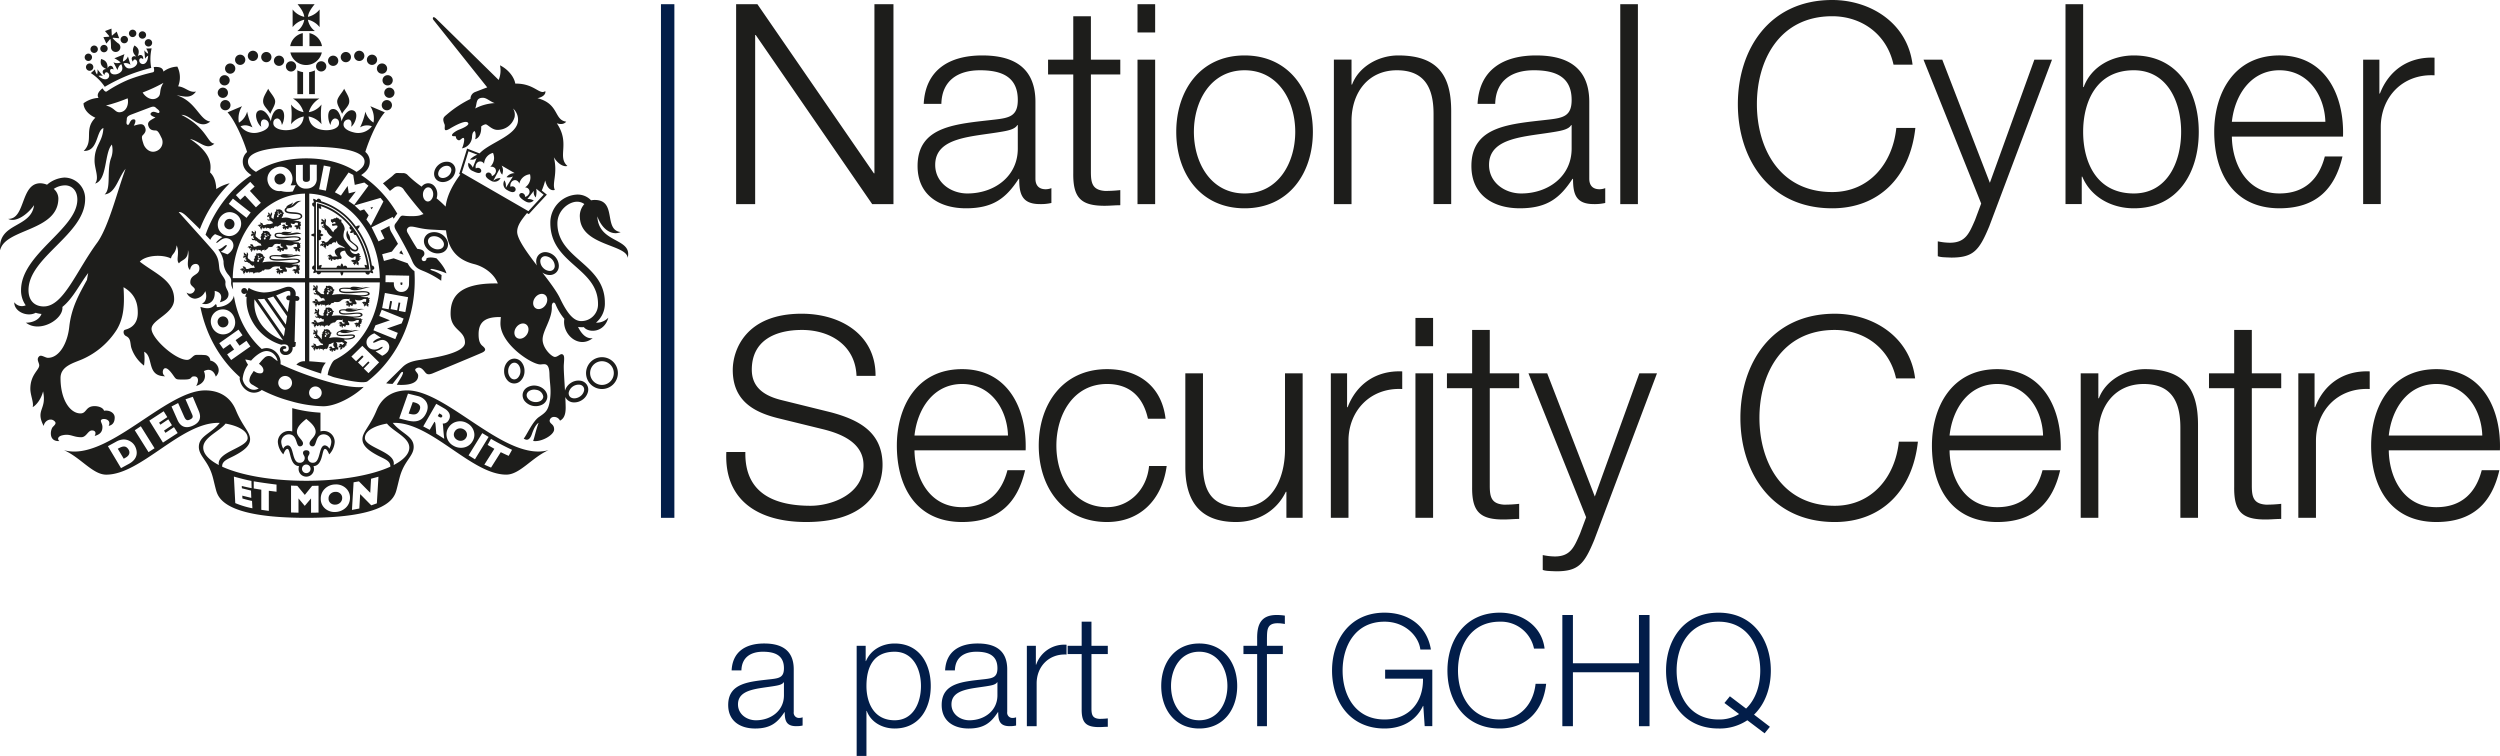
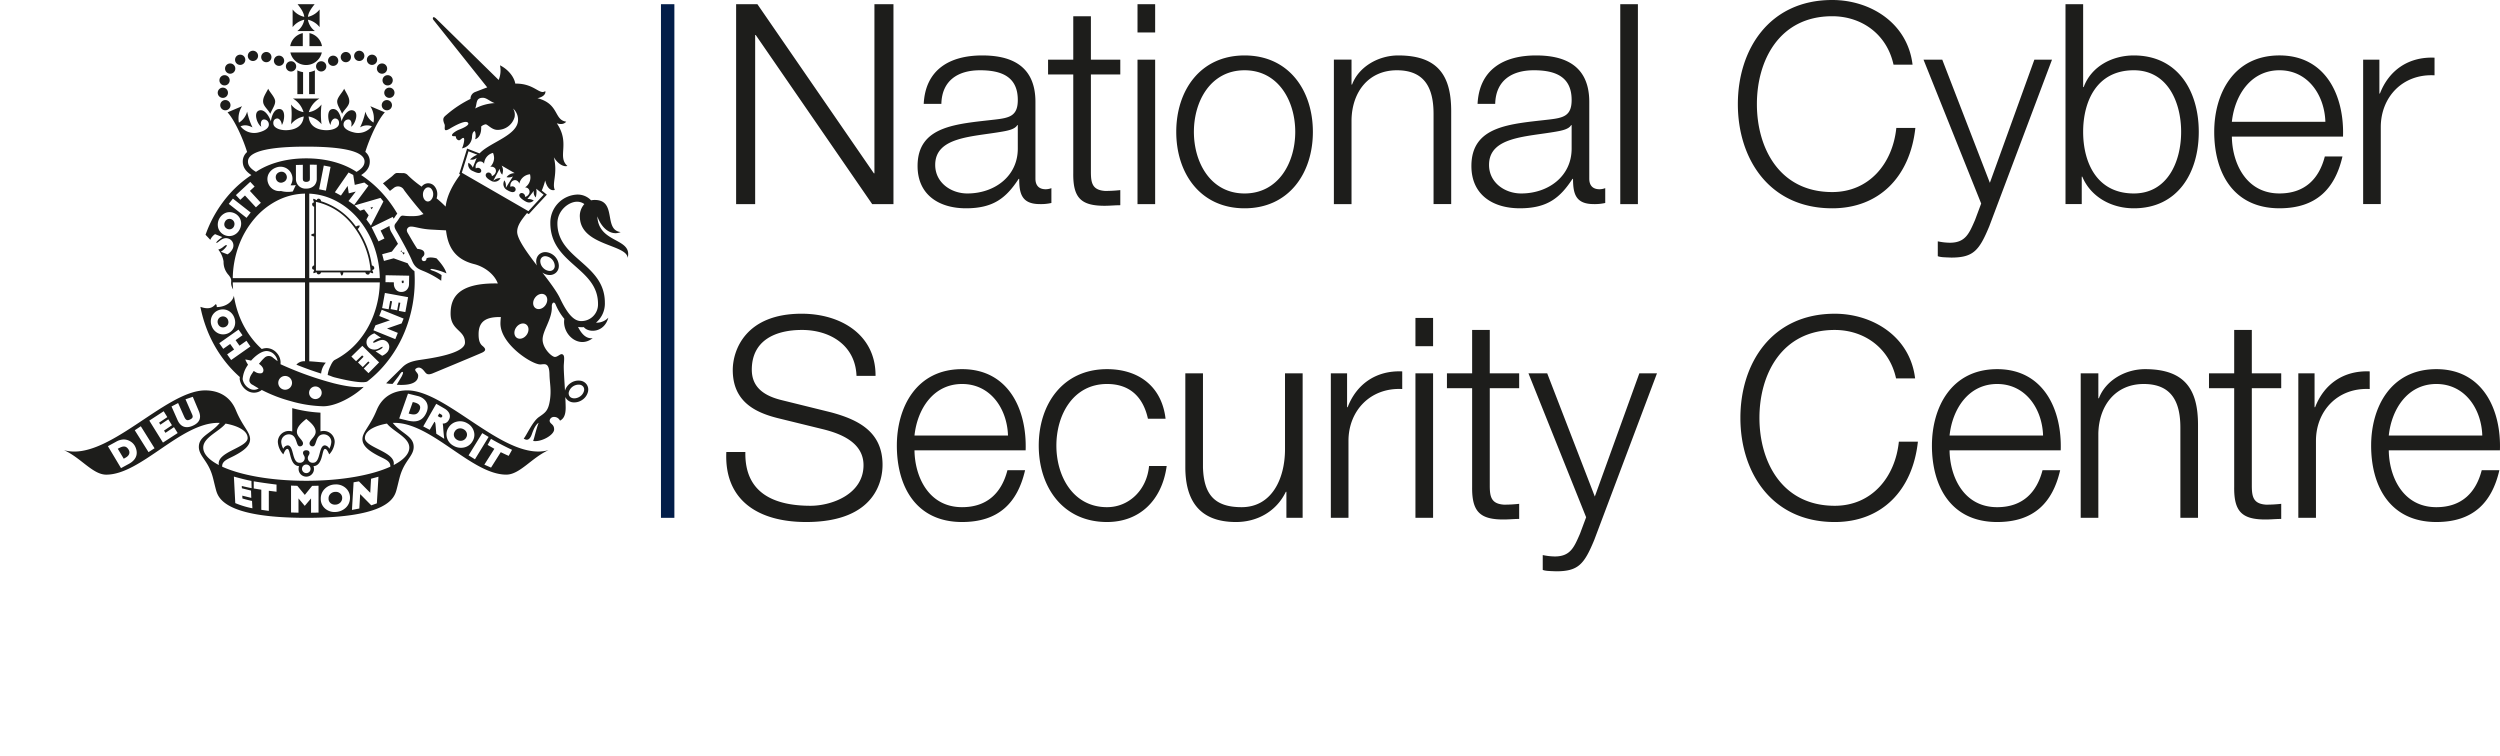
<svg xmlns="http://www.w3.org/2000/svg" data-name="Layer 1" viewBox="0 0 924.101 279.411">
  <path d="M882.988 160.982c1.035-9.727 6.933-19.042 17.593-19.042 10.557 0 16.663 9.21 16.972 19.042zm41.086 5.486c.518-15.008-6.313-30.014-23.493-30.014-16.973 0-24.114 14.179-24.114 28.255 0 15.213 7.14 28.252 24.114 28.252 13.453 0 20.491-7.038 23.286-19.148h-6.521c-2.07 8.073-7.243 13.662-16.765 13.662-12.522 0-17.49-11.487-17.593-21.007zm-74.523 24.94h6.521v-28.46c0-11.074 8.073-19.767 19.87-19.147v-6.518c-9.625-.415-16.868 4.656-20.18 13.246h-.207v-12.52h-6.004zm-17.188-69.443h-6.518v16.043h-9.315v5.484h9.315v36.532c-.105 9.107 2.897 12.004 11.59 12.004 1.966 0 3.828-.207 5.795-.207v-5.589a50.445 50.445 0 01-5.588.313c-4.657-.313-5.279-2.794-5.279-7.038v-36.015h10.867v-5.484h-10.867zM769.11 191.41h6.52v-31.152c.208-10.452 6.417-18.317 16.766-18.317 10.557 0 13.556 6.933 13.556 16.146v33.323h6.52v-34.36c0-12.73-4.553-20.595-19.558-20.595-7.556 0-14.696 4.35-17.076 10.765h-.207v-9.21h-6.521zm-48.474-30.427c1.035-9.727 6.936-19.042 17.596-19.042 10.554 0 16.66 9.21 16.97 19.042zm41.086 5.486c.518-15.008-6.313-30.014-23.49-30.014-16.973 0-24.114 14.179-24.114 28.255 0 15.213 7.14 28.252 24.114 28.252 13.45 0 20.489-7.038 23.283-19.148h-6.518c-2.072 8.073-7.246 13.662-16.765 13.662-12.525 0-17.49-11.487-17.596-21.007zM707.9 139.871c-1.865-15.523-15.73-23.906-29.702-23.906-23.286 0-34.878 18.317-34.878 38.496 0 20.182 11.592 38.5 34.878 38.5 17.283 0 28.77-11.592 30.737-29.702h-7.039c-1.344 13.144-10.037 23.698-23.698 23.698-19.56 0-27.84-16.35-27.84-32.495 0-16.143 8.28-32.496 27.84-32.496 10.762 0 20.18 6.52 22.664 17.905zm-121.6 51.33l-2.277 6.106c-2.175 4.969-3.52 8.383-9.315 8.383a22.663 22.663 0 01-4.45-.518v5.486c1.036.413 2.38.413 4.967.518 8.178 0 10.35-2.59 14.076-11.592l23.181-61.575h-6.521l-16.453 45.534-17.595-45.534h-6.933zm-35.62-69.235h-6.521v16.043h-9.313v5.483h9.313v36.532c-.103 9.108 2.899 12.005 11.591 12.005 1.967 0 3.83-.208 5.796-.208v-5.588a50.48 50.48 0 01-5.588.312c-4.659-.312-5.279-2.794-5.279-7.038v-36.015h10.867v-5.483h-10.867zm-27.476 6.003h6.52v-10.452h-6.52zm0 63.44h6.52v-53.4h-6.52zm-31.274 0h6.521v-28.46c0-11.075 8.07-19.767 19.87-19.147v-6.518c-9.626-.415-16.871 4.656-20.183 13.246h-.204v-12.521h-6.004zm-10.42-53.4h-6.519v28.044c0 10.867-4.866 21.422-16.043 21.422-10.347 0-13.971-5.071-14.281-14.696v-34.77h-6.521v34.667c0 12.42 5.279 20.285 18.732 20.285 7.97 0 15.006-4.037 18.423-11.177h.207v9.625h6zm-50.669 16.765c-1.45-12.214-10.245-18.32-21.629-18.32-16.35 0-25.25 12.937-25.25 28.255 0 15.316 8.9 28.252 25.25 28.252 11.902 0 20.284-7.865 22.044-20.7h-6.52c-.828 8.9-7.45 15.214-15.524 15.214-12.521 0-18.732-11.384-18.732-22.766 0-11.384 6.21-22.769 18.732-22.769 8.485 0 13.351 4.864 15.111 12.834zm-92.809 6.208c1.035-9.727 6.933-19.042 17.593-19.042 10.557 0 16.663 9.21 16.972 19.042zm41.086 5.486c.517-15.008-6.313-30.014-23.493-30.014-16.97 0-24.114 14.179-24.114 28.255 0 15.213 7.144 28.252 24.114 28.252 13.453 0 20.491-7.038 23.286-19.148h-6.521c-2.07 8.073-7.243 13.662-16.765 13.662-12.522 0-17.49-11.487-17.593-21.007zm-110.64.62c-.827 18.008 12.004 25.873 29.494 25.873 26.183 0 28.252-16.04 28.252-21.111 0-12.11-8.692-16.663-19.144-19.457l-18.008-4.45c-6.003-1.45-11.177-4.345-11.177-11.281 0-10.97 8.9-14.696 18.525-14.696 10.452 0 19.767 5.694 20.18 16.973h7.038c.105-15.108-12.73-22.974-27.32-22.974-20.802 0-25.46 13.557-25.46 20.802 0 11.487 7.97 15.626 16.662 17.8l16.456 4.037c6.83 1.654 15.213 4.965 15.213 13.348 0 10.765-11.8 15.006-19.56 15.006-13.454 0-24.426-4.656-24.113-19.87zm605.034-91.644h6.52v-28.46c0-11.074 8.074-19.767 19.87-19.144v-6.521c-9.625-.415-16.867 4.656-20.179 13.246h-.207V22.044h-6.004zm-48.525-30.427c1.035-9.727 6.933-19.042 17.593-19.042 10.557 0 16.663 9.21 16.973 19.042zm41.086 5.486c.518-15.005-6.313-30.011-23.493-30.011-16.973 0-24.114 14.176-24.114 28.252 0 15.213 7.14 28.252 24.114 28.252 13.453 0 20.491-7.038 23.286-19.145h-6.521c-2.07 8.073-7.243 13.661-16.765 13.661-12.522 0-17.49-11.489-17.593-21.009zm-102.578 24.94h6.003V65.302h.205c3.001 7.245 10.454 11.694 19.042 11.694 16.248 0 24.01-13.144 24.01-28.252 0-15.111-7.762-28.252-24.01-28.252-7.968 0-15.73 4.036-18.525 11.694h-.205V1.552h-6.52zm42.74-26.7c0 11.072-5.072 22.77-17.49 22.77-13.866 0-18.73-11.698-18.73-22.77 0-11.074 4.864-22.768 18.73-22.768 12.419 0 17.49 11.694 17.49 22.768m-73.912 26.493l-2.277 6.106c-2.171 4.969-3.519 8.383-9.315 8.383a22.655 22.655 0 01-4.448-.518v5.486c1.035.413 2.379.413 4.966.518 8.178 0 10.35-2.587 14.076-11.592l23.18-61.575h-6.52l-16.453 45.535-17.595-45.535h-6.933zm-25.364-51.33C705.095 8.383 691.23 0 677.258 0c-23.287 0-34.876 18.317-34.876 38.5 0 20.178 11.59 38.496 34.876 38.496 17.282 0 28.769-11.592 30.736-29.702h-7.038c-1.345 13.144-10.037 23.698-23.698 23.698-19.56 0-27.84-16.35-27.84-32.493 0-16.145 8.28-32.496 27.84-32.496 10.761 0 20.179 6.518 22.663 17.903zM598.914 75.444h6.521V1.552h-6.52zm-46.228-37.05c.208-8.693 6.211-12.42 14.284-12.42 7.658 0 13.971 2.175 13.971 10.97 0 5.901-3.002 6.623-8.383 7.246-14.076 1.654-28.667 2.174-28.667 17.18 0 10.762 8.073 15.625 17.903 15.625 10.247 0 14.903-3.931 19.457-10.867h.207c0 5.589 1.035 9.315 7.658 9.315a17.782 17.782 0 004.244-.415v-5.483a6.139 6.139 0 01-2.072.413c-2.587 0-3.829-1.447-3.829-3.932V37.67c0-14.28-10.244-17.177-19.662-17.177-12.211 0-21.01 5.38-21.629 17.902zm28.255 16.353c.102 10.452-8.695 16.766-18.63 16.766-6.106 0-11.902-4.037-11.902-10.558 0-10.452 13.767-10.35 24.839-12.316 1.76-.31 4.658-.828 5.486-2.38h.207zm-87.883 20.697h6.521V44.292c.205-10.452 6.416-18.317 16.765-18.317 10.555 0 13.556 6.936 13.556 16.146v33.323h6.521V41.086c0-12.729-4.554-20.594-19.56-20.594-7.555 0-14.695 4.346-17.077 10.762h-.205v-9.21h-6.52zm-33.013-49.469c12.521 0 18.732 11.384 18.732 22.769s-6.21 22.768-18.732 22.768-18.732-11.384-18.732-22.768 6.21-22.769 18.732-22.769m0-5.483c-16.353 0-25.253 12.936-25.253 28.252s8.9 28.252 25.253 28.252c16.35 0 25.25-12.937 25.25-28.252s-8.9-28.252-25.25-28.252m-39.574-8.488h6.521V1.552h-6.52zm0 63.44h6.521v-53.4h-6.52zM403.24 6.004h-6.518v16.04h-9.315v5.483h9.315V64.06c-.105 9.108 2.897 12.004 11.59 12.004 1.966 0 3.828-.204 5.795-.204v-5.59a51.153 51.153 0 01-5.588.31c-4.656-.31-5.279-2.794-5.279-7.038V27.527h10.867v-5.483H403.24zm-55.273 32.39c.207-8.692 6.21-12.419 14.28-12.419 7.661 0 13.972 2.175 13.972 10.97 0 5.9-3 6.623-8.383 7.245-14.073 1.654-28.664 2.175-28.664 17.18 0 10.762 8.07 15.626 17.902 15.626 10.245 0 14.904-3.932 19.457-10.867h.205c0 5.588 1.035 9.314 7.66 9.314a17.757 17.757 0 004.242-.414v-5.483a6.107 6.107 0 01-2.07.412c-2.586 0-3.829-1.447-3.829-3.932V37.67c0-14.28-10.244-17.177-19.661-17.177-12.212 0-21.01 5.38-21.632 17.902zm28.252 16.353c.105 10.452-8.693 16.766-18.627 16.766-6.106 0-11.902-4.037-11.902-10.558 0-10.452 13.763-10.35 24.838-12.316 1.76-.31 4.656-.828 5.486-2.38h.205zm-104.12 20.697h7.039V12.936h.207l43.05 62.508h7.865V1.552h-7.038v62.507h-.207l-43.05-62.507h-7.866z" fill="#1d1d1b" />
-   <path d="M654.227 268.65l-5.867-4.493c4.144-3.97 6.21-9.956 6.21-16.285 0-11.226-6.44-21.406-19.338-21.406-12.954 0-19.393 10.18-19.393 21.405s6.44 21.41 19.393 21.41a18.362 18.362 0 0010.653-3.043l6.385 4.826zm-14.792-11.276l-2.012 2.475 5.409 4.084a13.836 13.836 0 01-7.6 2.017c-10.877 0-15.484-9.094-15.484-18.078 0-8.98 4.607-18.074 15.484-18.074 10.827 0 15.429 9.094 15.429 18.074 0 5.299-1.609 10.593-5.24 14.049zm-61.93 11.046h3.91v-19.916h24.409v19.916h3.91v-41.092h-3.91v17.844h-24.409v-17.844h-3.91zm-6.563-28.666c-1.036-8.636-8.745-13.288-16.52-13.288-12.953 0-19.393 10.18-19.393 21.405s6.44 21.41 19.393 21.41c9.617 0 16.002-6.44 17.093-16.514h-3.91c-.747 7.31-5.583 13.183-13.183 13.183-10.882 0-15.489-9.094-15.489-18.079 0-8.98 4.607-18.073 15.489-18.073a12.468 12.468 0 0112.61 9.955zm-41.506 7.779H512v3.332h13.995c.17 8.695-5.125 15.085-14.224 15.085-10.881 0-15.488-9.1-15.488-18.074 0-8.984 4.607-18.078 15.488-18.078 7.83 0 12.725 5.583 13.243 10.304h3.91c-1.495-8.98-8.517-13.636-17.152-13.636-12.954 0-19.394 10.18-19.394 21.41 0 11.22 6.44 21.405 19.394 21.405 5.93 0 11.459-2.47 14.223-8.342h.115l.513 7.48h2.813zm-55.25-8.81h-5.872v-2.59c.055-3.228-.06-5.762 3.969-5.762a14.73 14.73 0 012.65.288v-3.102a19.507 19.507 0 00-3.053-.23c-5.807 0-7.242 3.562-7.187 8.692v2.704h-5.065v3.048h5.065v26.649h3.62v-26.65h5.872zm-30.908 2.181c6.967 0 10.424 6.335 10.424 12.665 0 6.335-3.457 12.67-10.424 12.67s-10.419-6.335-10.419-12.67c0-6.33 3.452-12.665 10.419-12.665m0-3.043c-9.099 0-14.04 7.187-14.04 15.708s4.94 15.713 14.04 15.713 14.04-7.192 14.04-15.713-4.94-15.708-14.04-15.708m-39.832-8.058h-3.62v8.92h-5.18v3.048h5.18v20.319c-.056 5.065 1.608 6.673 6.44 6.673 1.095 0 2.13-.114 3.221-.114v-3.103a28.27 28.27 0 01-3.107.175c-2.59-.175-2.934-1.554-2.934-3.915v-20.035h6.041v-3.048h-6.04zm-23.88 38.617h3.62v-15.832c0-6.156 4.488-10.992 11.052-10.648v-3.616a10.97 10.97 0 00-11.226 7.356h-.114v-6.957h-3.332zm-26.6-20.608c.115-4.836 3.456-6.908 7.948-6.908 4.264 0 7.775 1.21 7.775 6.106 0 3.282-1.669 3.68-4.667 4.029-7.829.921-15.942 1.21-15.942 9.557 0 5.986 4.483 8.686 9.956 8.686 5.702 0 8.292-2.182 10.822-6.036h.12c0 3.102.573 5.174 4.248 5.174a9.824 9.824 0 002.36-.234v-3.043a3.395 3.395 0 01-1.15.23 1.927 1.927 0 01-2.126-2.187v-15.773c0-7.943-5.692-9.552-10.936-9.552-6.794 0-11.68 2.988-12.023 9.95zm15.723 9.099c.054 5.817-4.836 9.328-10.364 9.328-3.397 0-6.624-2.246-6.624-5.872 0-5.817 7.66-5.757 13.82-6.853.981-.174 2.59-.463 3.053-1.325h.114zm-52.034 22.5h3.62v-16.629h.115c1.554 4.259 5.872 6.5 10.304 6.5 9.044 0 13.352-7.306 13.352-15.713 0-8.402-4.308-15.708-13.352-15.708-4.776 0-8.924 2.47-10.593 6.5h-.114v-5.638h-3.332zm23.77-25.842c0 6.16-2.818 12.67-9.73 12.67-7.715 0-10.42-6.51-10.42-12.67 0-6.733 2.416-12.665 10.42-12.665 6.912 0 9.73 6.504 9.73 12.665m-66.371-5.757c.12-4.836 3.456-6.908 7.948-6.908 4.263 0 7.774 1.21 7.774 6.106 0 3.282-1.668 3.68-4.666 4.029-7.829.921-15.942 1.21-15.942 9.557 0 5.986 4.487 8.686 9.956 8.686 5.702 0 8.292-2.182 10.827-6.036h.114c0 3.102.573 5.174 4.253 5.174a9.809 9.809 0 002.356-.234v-3.043a3.395 3.395 0 01-1.15.23 1.927 1.927 0 01-2.126-2.187v-15.773c0-7.943-5.693-9.552-10.932-9.552-6.798 0-11.684 2.988-12.027 9.95zm15.722 9.099c.06 5.817-4.835 9.328-10.364 9.328-3.396 0-6.623-2.246-6.623-5.872 0-5.817 7.66-5.757 13.82-6.853.98-.174 2.59-.463 3.053-1.325h.114z" fill="#021d49" />
  <g fill="#1d1d1b">
    <path d="M3.945 90.558c-.02-.014-.026-.02.006-.02a.024.024 0 00-.006.02m126.545-7.124a30.829 30.829 0 016.483 16.592H116.78V74.614a23.517 23.517 0 0113.71 8.82m6.961 14.71a31.639 31.639 0 00-5.238-13.497 1.878 1.878 0 00.773-1.265 1.815 1.815 0 00-1.404.384c-.182-.247-.37-.503-.563-.742a24.894 24.894 0 00-12.351-8.647.944.944 0 00-1.114-.927.713.713 0 00-.478.543.794.794 0 00-.227-.048 1.868 1.868 0 00-1.07-.463 1.868 1.868 0 00.336 1.236v.092a.754.754 0 00-.67.37.943.943 0 00.67 1.242v9.9a1.843 1.843 0 00-1.194.54 1.834 1.834 0 001.194.544v10.707a.927.927 0 00-.716 1.16.758.758 0 00.716.437v.24a1.937 1.937 0 00-.298 1.006 1.857 1.857 0 00.963-.265h.287a.734.734 0 00.433.677.907.907 0 001.157-.677h7.16a1.865 1.865 0 00.545 1.242 1.835 1.835 0 00.543-1.242h8.155a.944.944 0 001.21.773.776.776 0 00.422-.773h.167a1.942 1.942 0 001.083.307 2.017 2.017 0 00-.292-.958c-.003-.09-.017-.182-.026-.278a.765.765 0 00.696-.447.95.95 0 00-.87-1.17" />
-     <path d="M129.374 83.766a.744.744 0 00-.14.637.81.81 0 00.825.546 1.807 1.807 0 00-.646 1.168 1.78 1.78 0 001.297-.295.807.807 0 00.31.946.691.691 0 00.545.071 30.096 30.096 0 014.094 11.257 1.895 1.895 0 00-.91-.202 1.839 1.839 0 00.375 1.066h-6.814a.8.8 0 00-.463-.725.81.81 0 00-.944.335 1.834 1.834 0 00-.54-1.225 1.856 1.856 0 00-.546 1.225.75.75 0 00-1.407.39h-5.816a1.92 1.92 0 00.319-1.04 1.833 1.833 0 00-1.063.332V88.81a.848.848 0 00.83-.469.831.831 0 00-.342-.935 1.873 1.873 0 001.226-.543 1.882 1.882 0 00-1.226-.54.849.849 0 00.341-.947.872.872 0 00-.83-.471V76.9a2.033 2.033 0 00.887.324 1.895 1.895 0 00-.199-1.04 23.136 23.136 0 0110.836 7.584m7.11 15.492a30.41 30.41 0 00-6.308-15.569 25.696 25.696 0 00-5.821-5.44 21.175 21.175 0 00-6.754-3.028l-.424-.102v24.502h19.352z" />
-     <path d="M132.667 95.386v-.025a1.574 1.574 0 00.8-.753.94.94 0 01-.83-.1c.298-.174.65.022.306-.52-.332-.549-.571-.56-.932-.174a2.125 2.125 0 01-2.67-1.839c.006.014.02.02.026.026a1.679 1.679 0 00.748.636c1.123.68 2.22.253 2.311-.668.085-.972-.819-1.412-1.828-2.24-.432-.37-.759-.673-1.012-.932-.315-.676-.017-1.29-.912-2.518a4.833 4.833 0 00-.293-1.09 3.179 3.179 0 00.549 3.688c.966 1.057 3.035 2.078 2.959 2.99a.587.587 0 01-.583.486 2.474 2.474 0 01-1.384-.688c-.066-.057-.134-.128-.2-.19l-.008.005a23.317 23.317 0 01-2.152-2.638c-.957-1.236-.52-2.422-.372-3.448.682-.944-.412-2.848-1.052-3.311a1.756 1.756 0 00-.042-1.004c-.131.125-.427.1-.589.088-.182-.358-.253-.432-.489-.472-.415-.068-.4-.31-.446-.463-.247.21-.327.432-.574.446-.35.009-.483-.008-.625.111a.871.871 0 01-.722.259c-.381-.012-.381.219-.347.503.025.182.04.455.284.563.031.017.068.031.114.051l.304.358.219-.392c.162-.148.676-.193.773.173.065.253.105.319-.213.356a7.597 7.597 0 01-.83.06c-.225.005-.213.292-.213.48.005.233.264.338.727.227.458-.122 1.282-.199 1.282.193 0 1.046-1.242.95-1.49 2.206a2.149 2.149 0 01-.688-.654 4.058 4.058 0 00-.89-1.1 4.25 4.25 0 00-.878-.722c-.418-.239-.424-.44-.424-.864 0-.36.168-.702.143-1.037a1.434 1.434 0 00-.097-.322.565.565 0 00-.554-.36.493.493 0 01.219.366 1.319 1.319 0 00-.16.193.255.255 0 00.009.367c.028.034.034.045.034.065a1.074 1.074 0 01-.034.18c-.009.068-.037.036-.043-.006-.09-.259-.213-.631-.443-.645a1.579 1.579 0 00-.176-.015c0-.011.014-.03.014-.05 0-.262-.304-.48-.62-.163.062.017.199.043.25.114a1.555 1.555 0 00-.063.276c-.025.278.18.38.472.386.057-.006.083.014.088.051a.829.829 0 01.037.111c.014.063-.011.051-.042.04-.48-.213-.685.012-.691.22a1.294 1.294 0 00.006.198c-.16.114-.205.361.105.557 0-.08-.023-.261.1-.298a.118.118 0 00.073-.034.4.4 0 00.128.122c.031.023.117.008.273-.088a.072.072 0 01.108-.009c.045.031.09.06.142.097.04.023.031.054 0 .085-.31.307-.259.6.14.688-.177.344-.745.182-.72-.318-.398.636.27 1.137.825.895.02.242.005.674.096.682a.126.126 0 01.122-.13c.04 0 .046.034.046.06.006.159.062.36.29.377-.04-.102-.017-.198.045-.224.103.168.208.33.299.492a4.452 4.452 0 002.05 2.237 5.707 5.707 0 00-1.47 1.404c-.345.335-.848.688-1.163.497-.142-.093-.174-.213-.367-.355a.473.473 0 00-.386-.11 1.42 1.42 0 00-.214.082.547.547 0 00-.63.207.455.455 0 01.437.066c-.006.082-.02.199-.02.221-.017.151.097.316.748.27.04-.008.11.02.07.063a.321.321 0 01-.335.108c-.287-.085-.423-.307-.62-.046-.011.015-.082.1-.14.17a.11.11 0 00-.073 0c-.25.08-.495.56-.196.774a.473.473 0 01.19-.395 1.01 1.01 0 00.128.148c.19.278.401.437.822-.205.042-.07.065-.008.057.02-.032.296-.316.714.07.773a1.02 1.02 0 00.18.043.212.212 0 00.008.074.565.565 0 00.728.34.683.683 0 01-.398-.42.352.352 0 00.185-.031c.233-.225-.046-.515.06-.682.04-.06.077-.046.096 0 .086.122.285.418.612.23a.534.534 0 00.278-.418 1.724 1.724 0 011.12-.202c-.065-.219.2-.54.66-.668a.73.73 0 01.813.162 2.105 2.105 0 01.469-.807c-.051 1.825 2.396 1.785 2.979 2.854a4.263 4.263 0 00-2.024-.358c-.594.108-1.643.656-1.78 1.361a2.482 2.482 0 001.064 1.95c-.722.13-.955-.108-1.618.077a.136.136 0 00-.06-.017c-.56.06-.645-.93-1.301-.68a1.285 1.285 0 00-.194.143c-.256-.003-.622.304-.554.574a.751.751 0 01.418-.239c0 .06-.006.136-.006.148-.006.1.031.207.25.207.137 0 .17-.062.264-.062a.07.07 0 01.074.077c0 .25-.824-.145-.679.554.009.011.085.145.13.207-.033.214.149.418.515.307-.07-.05-.213-.142-.179-.264a1.011 1.011 0 00.168.02c.031 0 .07-.026.09-.117 0-.01.004-.02.035-.02.043.009.068.032.068.06 0 .04-.045.077-.045.148a.783.783 0 00.065.225c-.031.253.336.509.702.258-.102-.014-.335-.06-.36-.184a1.474 1.474 0 00.167-.074.295.295 0 00.082-.245c0-.07.04-.07.063-.07.054-.006.12-.006.182-.012.085-.006.105.025.11.048a.438.438 0 00.524.222.343.343 0 00.224-.188 2.434 2.434 0 01.29.194c-.082-.27.117-.478.691-.094l.404-.319s.554.22.756-.025c.34-.316.162-.333.162-.614-.245-.552-.381-.489-.492-1.023-.185-.904 1.072-1.419 1.805-1.285a4.13 4.13 0 002.317 2.558c.841.293 1.19-.631 1.45-.5a.288.288 0 01.142.202 5.724 5.724 0 01-.074 1.043c-.094.2-.554.031-.856.011a.38.38 0 00-.32.137.633.633 0 00-.544.566 1.148 1.148 0 01.464-.24c.005.06.014.109.014.12a.39.39 0 00.676.236c.02-.037.131 0 .071.051-.204.157-.582.498-.264.628.014.006.105.057.188.094a.44.44 0 00.335.464c-.074-.111-.091-.174.017-.418.08 0 .17.005.182.005.233.009.122-.443.378-.585.028-.02.06-.012.048.02-.085.256-.13.574.103.642.02 0 .105.029.187.04a.428.428 0 00.637.18c-.077-.032-.244-.106-.281-.205a1.875 1.875 0 00.164-.236c.163-.537-.307-.557-.307-.785 0-.253.54-.085.54-.622a.321.321 0 00-.008-.086c.259-.147.517-.32.537-.52a1.735 1.735 0 01-.69-.116m-25.391 13.883l-.378-.034a.928.928 0 00-1.078.787.89.89 0 00.941.972l.282.02-.668 4.341-4.293-6.157c2.004-.802 3.633-1.666 4.497-1.666.697 0 .853.324.697 1.737m-8.411.975a17.916 17.916 0 002.166-.654l5.096 7.311c-.159 1.012-.32 2.061-.48 3.076zm6.077 14.116l-9.616-13.82c.32.017.61.023.875.023a11.41 11.41 0 001.49-.108l7.712 11.069c-.173 1.068-.336 2.052-.46 2.836m-10.877-13.724l10.555 15.165c-5.634-2.052-11.254-7.263-10.555-15.165m15.705-1.188l-.486-.031.009-.464a2.617 2.617 0 00-2.76-2.947c-1.623 0-4.75 2.1-9.139 2.1a12.263 12.263 0 01-5.48-1.705l-.549 1.302a.428.428 0 00.015-.131 1.092 1.092 0 10-.233.668l-.546 1.319c.179.077.366.16.565.23-.636 6.637 4.12 15.06 12.803 17.646 1.282-.35 2.752-.12 2.752 1.288a1.088 1.088 0 01-1.211 1.248c-.514 0-.85-.299-.85-.643 0-.59 1.018-.238 1.128-.636.126-.535-.216-.77-.812-.77a1.445 1.445 0 00-1.516 1.407 1.882 1.882 0 001.973 1.89 2.52 2.52 0 002.715-2.905c.469.017.992-.054 1.1-.512l.105-1.353-.46-.06.355-15.213.344.031a.89.89 0 10.18-1.76m-5.99-30.409c-.2 0-.29-.276-.25-.452a3.65 3.65 0 00.708.27c-.33.068-.245.188-.458.182m-.31.412c-.06.012-.051-.182-.153-.193-.091-.02-.091.068-.035.205-.139-.049-.27-.123-.326.014-.069.102-.04.187.045.281.037.057 0 .165-.04.284-.051.131-.213.325-.415.21a.322.322 0 01-.108-.452c.06-.122.108-.227.173-.227.123.006.19-.011.236-.134.04-.139-.085-.201-.201-.292.122-.034.193-.097.122-.148-.077-.077-.208.045-.23-.011-.023-.066.068-.111.108-.151.05-.057.11-.037.173 0l.574.27c.071.034.117.068.117.15-.014.06.02.162-.04.194m-.372-1.095c-.091.157-.285.282-.441.14-.154-.148.014-.19-.165-.483a2.977 2.977 0 00.606.343m5.426 2.99c2.126.015 3.192-.682 3.192-1.353 0-2.373-5.867-.912-5.867-2.345a.855.855 0 01.432-.634c2.96-.21 3.081-2.328 5.188-2.726-2.55-.355-2.914 1.638-3.997 1.732a1.37 1.37 0 00.756-1.231c-.528.705-1.671.761-2.296 1.563a.483.483 0 00-.108.415 1.086 1.086 0 00-.626.859c0 2.245 5.964.71 5.964 2.336 0 .56-1.032.952-2.664.952-1.225 0-2.109-.88-4.389-.292 0-.384.768-1.1.47-1.447a.588.588 0 00.38-.466.822.822 0 00-.44-.191c.074-.114-.026-.227-.114-.315-.02-.035-.065-.273-.122-.324a2.563 2.563 0 00-.523-.35 1.694 1.694 0 00-.535-.151c-.068-.026-.3.057-.338.048-.125-.014-.276-.014-.293.14a.751.751 0 00-.42-.188.87.87 0 00-.052.648c-.213.02-.443.56-.64.503.074.145.137.213.197.219-.174.321-.248.702-.447.722a.264.264 0 00.154.173 6.28 6.28 0 00-.313 1.353h-.008a2.303 2.303 0 00-.464-.375c-.34-.196-.33-.366-.278-.708.054-.3.253-.56.278-.844a1.217 1.217 0 00-.06-.25.43.43 0 00-.455-.307.308.308 0 01.154.307 1.936 1.936 0 00-.173.148.2.2 0 00-.032.296.062.062 0 01.012.062.397.397 0 01-.046.137c-.025.045-.034.02-.042 0-.046-.216-.114-.518-.313-.54-.026 0-.12-.006-.154-.006a.134.134 0 00.012-.045c.04-.222-.205-.393-.532-.14.054.012.18.023.21.094a1.065 1.065 0 00-.097.219c-.05.224.117.313.373.324.054 0 .077.02.085.045.006.026.006.063.014.089.006.042-.014.03-.045.028-.4-.176-.614 0-.651.165 0 .014-.02.12-.02.159-.162.091-.233.293.026.466.005-.074.014-.219.136-.244a.153.153 0 01.057-.026.414.414 0 00.102.097c.031.025.105.011.259-.066a.078.078 0 01.105 0c.031.02.068.046.114.071.025.029.017.043-.006.072-.335.244-.33.497.051.565a.064.064 0 01.051.074c-.116.478-.804.378-.702-.096-.463.534.16.966.714.696.042-.023.05-.009.06.017.02.085.051.162.15.173a.125.125 0 01.128-.093c.037-.009.037.022.037.045-.02.134.015.287.2.313-.012-.094.033-.185.1-.185.076.006.232.398.54.736a7.328 7.328 0 01-1.323.401 3.129 3.129 0 00-1.037.04c-.335.182-1.16.486-1.404.145-.077-.117-.054-.239-.162-.412a.454.454 0 00-.273-.22 1.313 1.313 0 00-.19 0 .467.467 0 00-.563-.064.384.384 0 01.315.204.898.898 0 00-.088.174c-.071.105-.028.278.495.457.02.014.07.063.025.086a.273.273 0 01-.29-.037c-.205-.154-.23-.387-.475-.242-.014.009-.09.043-.162.08a.105.105 0 00-.065-.02c-.225-.017-.586.264-.418.529a.385.385 0 01.276-.24c.025.07.045.149.051.169.06.264.168.469.722.108.054-.037.054.014.04.04-.128.227-.495.46-.213.64a1.126 1.126 0 01.13.096.08.08 0 00-.028.045.484.484 0 00.458.523.537.537 0 01-.165-.466.67.67 0 00.145.046c.267-.103.15-.424.29-.53.054-.033.074-.005.08.038.011.125.077.426.4.392a.422.422 0 00.404-.443c-.01-.023 0-.023.029-.023a.308.308 0 01.145.341.52.52 0 00.233-.227.447.447 0 01-.128.54.745.745 0 00.509-.526.475.475 0 01.116.165.12.12 0 01.02-.017 1.086 1.086 0 00.631-.023c.034-.009.043.014.034.034a.408.408 0 00.037.324c0-.045.083-.162.128-.162.086 0-.005.307.182.489.071-.793.503-.475 1-.793.05-.046.058-.017.043.028a.478.478 0 01-.213.259c.194.003.614-.18.614-.46 0-.063.154-.168.33-.268a.563.563 0 00.555-.256c.03.074.108.31-.02.373.528.037 1.068-.563 1.276-.611 1.12-.23-.702-1.035 1.597-.907a1.078 1.078 0 00.657-.239c-.173.336-.185 1.032.168 1.083a1.434 1.434 0 01.597.25c.03.037.002.06-.029.06a1.788 1.788 0 00-.483.122c-.534.361-.549-.807-1.123-.582a1.642 1.642 0 00-.153.11c-.233-.002-.538.265-.478.504a.628.628 0 01.367-.208c-.006.054-.006.111-.006.12-.011.088.02.187.208.187.113 0 .139-.062.224-.062a.064.064 0 01.066.065c0 .227-.711-.122-.578.472a.68.68 0 00.106.187c-.02.182.122.353.437.26-.056-.046-.164-.126-.147-.214a1.016 1.016 0 01.142.014c.031 0 .06-.023.076-.1.006-.02.015-.025.032-.025.034.005.06.025.06.06 0 .025-.046.065-.046.113a.6.6 0 00.06.188c-.025.227.29.446.6.23-.077-.003-.284-.048-.304-.154a2.93 2.93 0 00.142-.068c.049-.034.063-.116.063-.213a.05.05 0 01.06-.046c.045-.008.108-.008.153-.014.071-.011.097.014.103.046a.359.359 0 00.449.173c.378-.136.054-.463.358-.534a.64.64 0 01.233 0c.296.08.745.07.824-.086a.813.813 0 00-.29-.867c-.19-.085.02-.318-.167-.596a2.831 2.831 0 001.128.278c.824 0 .037-.128.406-.341a1.255 1.255 0 01.99-.102c.105.011.187.057.165.204-.1.424.045.46-.054.651-.077.174-.433.034-.674.02a.348.348 0 00-.256.108.531.531 0 00-.432.472.845.845 0 01.37-.193.398.398 0 01.014.09.312.312 0 00.535.197c.02-.034.102 0 .056.031-.159.125-.463.412-.21.512.012 0 .077.045.145.08a.388.388 0 00.259.386c-.048-.09-.063-.159.028-.355.052 0 .12.009.145.009.168.014.091-.364.293-.472.026-.02.048-.014.037.014-.07.213-.11.458.085.52a1.167 1.167 0 00.145.031c.046.17.253.279.5.157-.054-.026-.187-.091-.221-.182a.877.877 0 00.13-.19c.123-.44-.244-.447-.244-.628 0-.22.432-.077.432-.518a.292.292 0 00-.188-.267c-.017-.011-.017-.02-.014-.026h.006c.116 0 .244.035.31-.139-.318.023-.225-.253-.264-.432-.015-.028-.02-.045.014-.074a.439.439 0 00.142-.472c-.102.15-.458.319-.503.012-.009-.012-.026-.216-.35-.165-.54.054-.81-.233-1.837-.321-.056-.009-.113-.057 0-.071m-9.315 10.118c.006-.003.006-.01.012-.023.005.02 0 .02-.012.023m-1.631-3.474c.07-.134.127-.245.198-.245.137 0 .214-.034.26-.156.06-.153-.092-.222-.225-.321.139-.04.218-.103.139-.168-.088-.085-.23.054-.256-.02-.031-.065.077-.113.122-.159.057-.06.108-.04.2 0l.625.296c.085.04.13.076.13.167-.008.063.023.188-.045.205-.066.014-.054-.185-.174-.205-.1-.017-.1.086-.034.22-.156-.038-.29-.117-.366.025a.248.248 0 00.05.315c.052.06.006.176-.045.319a.332.332 0 01-.452.224.351.351 0 01-.128-.497m.737-1.606c-.097.182-.319.324-.492.156-.16-.162.025-.21-.185-.534a2.868 2.868 0 00.677.378m.48.253a3.47 3.47 0 00.779.304c-.359.074-.273.213-.5.207-.225-.014-.31-.312-.279-.511m-3.118 1.794a7.253 7.253 0 00-.864-.751c-.387-.219-.387-.418-.361-.819.014-.346.193-.665.193-.992-.005-.025-.057-.204-.082-.295a.51.51 0 00-.512-.35.433.433 0 01.193.352c-.076.08-.153.17-.173.182a.255.255 0 000 .35.065.065 0 01.028.071.749.749 0 01-.04.16c-.014.06-.034.034-.045-.006-.065-.245-.168-.592-.387-.614a.592.592 0 00-.162-.003.234.234 0 00.015-.051c.01-.259-.26-.458-.58-.157.062.006.19.026.23.111a2.058 2.058 0 00-.077.25c-.026.273.153.367.432.367a.077.077 0 01.085.054.603.603 0 01.023.108c.02.051-.011.043-.037.031-.446-.193-.65.012-.67.208a1.345 1.345 0 000 .187c-.168.111-.22.347.07.535 0-.086-.006-.239.117-.285a.273.273 0 00.057-.02.612.612 0 00.125.106c.031.02.108.005.261-.086a.096.096 0 01.102-.005c.043.031.086.056.131.09.032.02.026.052 0 .083-.324.296-.284.588.108.651a.079.079 0 01.066.091.373.373 0 11-.734-.105c-.437.642.259 1.123.819.816.037-.032.051-.02.063.011.028.102.07.193.173.207a.132.132 0 01.122-.125c.04 0 .04.026.04.06 0 .145.046.336.253.353-.025-.102.014-.216.077-.216.11 0 .35.423.793.685.38.165.631.566.875.313-.045.38.325.827.234.827a5.017 5.017 0 00-1.399.062c-.37.205-1.29.535-1.555.151-.096-.134-.065-.262-.185-.455a.48.48 0 00-.298-.247c-.02 0-.128-.006-.213-.006a.555.555 0 00-.631-.062.456.456 0 01.355.233c-.045.062-.091.167-.105.182-.068.119-.031.32.563.517.02.008.076.062.025.094a.288.288 0 01-.321-.046c-.227-.167-.259-.432-.537-.267-.012.009-.103.043-.18.088a.105.105 0 00-.065-.02c-.25-.025-.645.287-.463.591a.422.422 0 01.31-.264c.02.068.043.156.051.188.066.295.188.526.799.116.065-.04.065.014.045.04-.142.256-.548.5-.23.7a.71.71 0 00.14.119.065.065 0 00-.032.051.546.546 0 00.51.58.602.602 0 01-.188-.523.384.384 0 00.167.051c.29-.114.162-.469.324-.577.051-.031.083-.008.083.037.02.142.076.475.437.438a.472.472 0 00.452-.489c-.005-.029 0-.034.032-.029a.333.333 0 01.167.373.633.633 0 00.253-.25.519.519 0 01-.136.602.869.869 0 00.563-.588.477.477 0 01.12.193c.013-.011.02-.02.033-.03a1.194 1.194 0 00.697-.02c.031-.007.04.013.04.045a.406.406 0 00.037.35c0-.049.09-.19.142-.19.096 0-.009.35.199.554.07-.881.554-.526 1.111-.887.063-.031.063-.014.049.031a.471.471 0 01-.24.293c.615.14 1.567-.787 1.703-1.177a3.396 3.396 0 01.589-.05c1.745.153.526-1.567 3.331-1.084a1.176 1.176 0 00.683-.307c-.205.37-.214 1.126.173 1.202a1.465 1.465 0 01.66.27c.04.04.014.063-.02.069a2.224 2.224 0 00-.544.125c-.585.41-.61-.881-1.236-.643a.662.662 0 00-.18.134c-.252 0-.593.29-.534.554a.794.794 0 01.413-.239 1.194 1.194 0 00-.009.143c-.02.096.02.207.242.207.122 0 .145-.068.236-.068a.071.071 0 01.076.077c0 .236-.787-.14-.645.511a1.977 1.977 0 00.12.213c-.02.194.139.401.488.273-.065-.03-.193-.125-.162-.224.052.006.137.014.148.014.04 0 .071-.028.091-.105 0-.029.012-.034.037-.034a.061.061 0 01.06.06c0 .037-.04.08-.04.133a.678.678 0 00.06.208c-.034.25.321.5.671.256-.1-.017-.318-.063-.35-.174.077-.025.156-.062.168-.062a.35.35 0 00.076-.245.058.058 0 01.06-.065c.052 0 .111 0 .168-.003.077-.011.103.017.117.034a.379.379 0 00.489.208c.423-.142.065-.512.406-.589a.613.613 0 01.25 0c.33.086.827.071.91-.076a.895.895 0 00-.315-.981c-.208-.102.025-.358-.188-.662a3.062 3.062 0 001.256.304 2.21 2.21 0 001.547-.387 1.49 1.49 0 011.097-.105c.117.02.213.063.173.219-.096.477.054.526-.05.745-.083.176-.484.025-.748.01a.296.296 0 00-.276.129.565.565 0 00-.486.509.949.949 0 01.42-.22c0 .04.006.097.006.109a.34.34 0 00.594.216c.026-.034.117 0 .066.043-.182.142-.518.457-.242.562a1.568 1.568 0 00.17.088.4.4 0 00.29.427c-.06-.103-.07-.168.026-.395.057.005.134.005.154.005.193.023.102-.39.33-.514.034-.026.05-.003.037.014-.068.236-.114.517.09.58.02.009.097.02.168.04a.38.38 0 00.555.168c-.057-.026-.213-.105-.245-.2a1.492 1.492 0 00.148-.212c.145-.484-.27-.492-.27-.702 0-.242.469-.074.469-.577a.323.323 0 00-.205-.296c-.02-.003-.02-.02-.014-.026l.009.006c.133-.006.278.028.34-.165-.355.031-.244-.273-.295-.469a.065.065 0 01.02-.08.509.509 0 00.16-.523c-.117.16-.518.356-.56.02 0-.02-.02-.264-.39-.187a13.19 13.19 0 01-2.163-.174c1.304 0 3.229-.335 3.229-1.071 0-.62-.671-1.004-2.664-1.004s-6.472.74-6.472-.375c0-.554.873-.511 1.927-.449a.763.763 0 00.432.236c2.561.739 5.586-.605 7.132-.165-1.825-1.387-3.348.048-5.295-.37 1.137 0 1.523-.335 1.589-.64-.89.583-2.567-.287-3.61.355a.852.852 0 00-.162.131c-1.419-.043-2.559-.043-2.559.901 0 1.987 5.33.827 6.999.827 1.67 0 2.023.165 2.023.484 0 .469-1.66.59-2.595.59-1.452 0-5.81-.755-8.45-.224.213-.432.682-.986.423-1.302a.634.634 0 00.42-.503.953.953 0 00-.486-.227c.074-.114-.025-.25-.122-.355-.022-.02-.082-.296-.142-.342a2.739 2.739 0 00-.577-.392 2.104 2.104 0 00-.6-.176 2.932 2.932 0 00-.361.062c-.136-.022-.31-.022-.33.14a.882.882 0 00-.463-.194.989.989 0 00-.066.717c-.238.014-.489.628-.702.554.083.168.154.23.22.25-.194.35-.28.773-.504.787.142.188.244.276.324.29-.034.273-.04.543-.054.768l-.423-.153zm.96 7.029c-.232-.006-.323-.307-.278-.509a3.416 3.416 0 00.773.304c-.352.08-.27.22-.494.205m-.356.446c-.056.017-.048-.187-.167-.213-.094-.014-.094.085-.032.23-.153-.048-.298-.125-.372.014a.258.258 0 00.051.325c.051.048.012.167-.045.312-.054.137-.233.35-.447.23a.368.368 0 01-.133-.506c.07-.13.128-.239.199-.239.133.006.213-.025.258-.153.057-.162-.09-.228-.227-.316.148-.042.227-.11.148-.187-.088-.077-.236.057-.264-.006-.026-.071.079-.12.124-.165.057-.062.117-.034.197 0l.625.302c.08.045.13.068.13.159-.005.074.026.184-.045.213m-.406-1.2c-.103.168-.321.315-.49.148-.167-.165.02-.205-.192-.535a4.36 4.36 0 00.682.387m1.077 5.284c.102-.017.213-.045.31-.062-.014.005-.026.11-.04.11.58.038.509-.52.742-.486 3.255.433 1.384-1.398 5.222-1.026.179.015.255-.09.42-.224-.201.366-.21.98.18 1.057a1.468 1.468 0 01.662.284c.034.04.008.057-.023.057a1.886 1.886 0 00-.543.137c-.585.39-.605-.893-1.236-.637a1.397 1.397 0 00-.177.114c-.255 0-.59.304-.528.56a.621.621 0 01.406-.225 1.227 1.227 0 00-.006.128c-.02.105.017.208.228.208.128 0 .16-.072.25-.072a.07.07 0 01.068.071c0 .242-.779-.133-.637.535a1.966 1.966 0 00.123.196c-.026.199.128.39.483.287-.066-.042-.193-.133-.165-.241a1.254 1.254 0 00.153.008c.037.009.072-.017.086-.102a.037.037 0 01.037-.032c.031.02.065.032.065.066 0 .031-.045.068-.045.14a.875.875 0 00.056.207c-.034.244.322.489.677.253-.097-.009-.324-.06-.347-.18a1.406 1.406 0 01.16-.062.296.296 0 00.076-.245c.009-.054.04-.054.065-.054.054-.008.111-.008.168-.014.071-.014.097.017.108.051a.395.395 0 00.498.205c.42-.148.06-.52.4-.594a.47.47 0 01.26 0c.335.08.823.068.912-.088a.916.916 0 00-.322-.975c-.196-.094.015-.353-.184-.665a3.046 3.046 0 001.247.312 2.264 2.264 0 001.55-.386 1.514 1.514 0 011.103-.111c.113.011.213.077.173.23-.097.48.051.526-.051.73-.085.188-.486.04-.75.015a.298.298 0 00-.276.125.571.571 0 00-.484.523.836.836 0 01.407-.222.23.23 0 00.02.1.331.331 0 00.585.208c.035-.026.117 0 .066.045-.174.142-.509.458-.239.574.02.006.091.049.168.083a.43.43 0 00.29.432c-.051-.105-.074-.174.017-.387a.825.825 0 01.17.009c.194.005.103-.401.322-.532.03-.02.05-.011.045.014-.071.23-.117.518.091.58a1.474 1.474 0 00.16.046.377.377 0 00.562.156c-.065-.028-.213-.102-.244-.196a1.178 1.178 0 00.142-.205c.139-.491-.273-.503-.273-.696 0-.239.477-.082.477-.583a.314.314 0 00-.204-.293c-.02-.014-.02-.028-.015-.034v.006c.137-.006.276.031.35-.153-.363.02-.244-.282-.298-.484-.006-.03-.014-.05.02-.085a.498.498 0 00.156-.514c-.11.167-.506.363-.554.017-.008-.017-.034-.248-.39-.185a12.708 12.708 0 01-2.165-.168c1.148-.088 3.232-.327 3.232-1.077 0-.608-.677-.995-2.664-.995-1.993 0-8.124.73-8.124-.38 0-.717 2.078-.433 3.593-.39a.759.759 0 00.444.284c2.566.722 5.253-.992 7.092-.378-1.459-1.31-3.343.145-5.276-.259 1.128-.011 2.322-.23 2.393-.548-.884.574-3.385-.396-4.423.27a.788.788 0 00-.173.142c-1.882-.023-4.196-.265-4.196.878 0 1.984 6.973.819 8.642.819 1.68 0 2.032.167 2.032.489 0 .483-1.666.588-2.604.588-1.555 0-8.064-.858-10.668-.074.154-.446.78-1.103.49-1.441a.64.64 0 00.42-.512.92.92 0 00-.486-.227c.07-.111-.026-.25-.122-.353-.026-.017-.077-.292-.143-.34a2.65 2.65 0 00-.58-.396 1.995 1.995 0 00-.59-.165 2.361 2.361 0 00-.37.057c-.142-.023-.31-.023-.333.15a.723.723 0 00-.46-.201.92.92 0 00-.062.708c-.233.02-.492.614-.705.546.085.17.15.247.213.261-.185.347-.27.77-.495.785a1.176 1.176 0 00.213.238 3.663 3.663 0 00-.07.609l-.208-.077c-.134-.009-.284-.014-.316-.02a3.07 3.07 0 00-.33-.054c-.307-.02-.54-.532-1.08-.85-.389-.216-.4-.424-.4-.824 0-.35.162-.651.142-.987-.012-.031-.066-.202-.097-.295a.554.554 0 00-.537-.35.426.426 0 01.213.355 1.108 1.108 0 00-.154.188.241.241 0 00.012.338.09.09 0 01.034.074.344.344 0 01-.034.153c-.012.071-.037.031-.043 0-.085-.25-.202-.597-.426-.614-.02 0-.117-.017-.154-.014 0-.011.006-.031.006-.048 0-.25-.279-.452-.588-.157.07.017.193.034.238.111a2.255 2.255 0 00-.062.259c-.02.264.173.37.455.37a.1.1 0 01.085.042 1.017 1.017 0 00.031.117c.02.037-.011.037-.037.026-.457-.194-.65.01-.656.218a.46.46 0 00.005.174c-.162.122-.202.358.097.537 0-.071-.014-.242.097-.273a.145.145 0 00.062-.031c.046.051.117.102.122.122.04.012.117.003.265-.096a.082.082 0 01.105 0c.045.025.082.05.134.082.034.026.025.045.008.077-.31.298-.259.585.145.653a.08.08 0 01.06.089c-.031.568-.773.457-.742-.103-.392.643.324 1.123.873.808.031-.029.051-.009.057.017a.24.24 0 00.184.204.119.119 0 01.125-.11c.032-.01.032.016.037.056a.347.347 0 00.27.361c-.037-.12 0-.233.069-.233a6.526 6.526 0 001.318 1.217c.143-.051.376-.051.452-.239a.329.329 0 00.174.188c.025.372.278.835.193.835a6.47 6.47 0 00-1.649.086c-.375.193-1.282.534-1.554.147-.091-.136-.063-.258-.182-.449a.476.476 0 00-.302-.238 1.22 1.22 0 00-.21-.009.53.53 0 00-.625-.077.49.49 0 01.352.23c-.045.074-.09.165-.102.182-.08.128-.034.324.546.526.034.009.085.063.04.085a.316.316 0 01-.327-.031c-.222-.188-.259-.432-.529-.276-.02.006-.105.052-.182.083a.26.26 0 00-.07-.017c-.25-.023-.64.287-.47.597a.447.447 0 01.321-.268c.02.077.052.145.06.18.043.3.18.534.79.119.057-.031.057.028.04.045-.136.24-.548.51-.233.705.006.003.08.06.143.106a.226.226 0 00-.026.054.55.55 0 00.503.588.629.629 0 01-.182-.532c.066.035.15.074.168.054.29-.11.156-.466.324-.58.045-.03.077 0 .077.046.02.142.082.469.443.432a.462.462 0 00.446-.492c-.005-.017.006-.037.037-.017a.344.344 0 01.17.358.616.616 0 00.25-.244.503.503 0 01-.147.6.8.8 0 00.569-.586.553.553 0 01.119.185.073.073 0 00.034-.017 1.38 1.38 0 00.69-.02c.038-.009.052.014.043.031a.447.447 0 00.04.355c.006-.03.088-.173.148-.173.097 0-.011.344.193.543.077-.875 1.115-.432 1.67-.787.06-.046.064-.026.053.022a.583.583 0 01-.239.29 1.327 1.327 0 00.626-.216c.366-.148 1.017-.432.972-.665m23.905 8.28c.066-.136.125-.244.202-.244.137.003.213-.032.25-.17.068-.149-.082-.214-.219-.302.142-.046.22-.11.142-.173-.09-.086-.23.05-.264-.015-.023-.065.077-.116.13-.162.058-.06.109-.042.191-.003l.628.299c.083.04.134.08.134.168-.006.065.023.176-.045.202-.072.025-.057-.183-.174-.214-.097-.014-.097.088-.023.23-.162-.048-.304-.113-.38.029a.247.247 0 00.056.31c.046.057.006.179-.045.32-.054.143-.239.342-.455.22a.357.357 0 01-.128-.495m.736-1.603c-.102.182-.307.324-.489.156-.167-.165.015-.21-.187-.543a2.714 2.714 0 00.676.387m.48.253a4.164 4.164 0 00.776.304c-.355.077-.264.213-.494.208-.233-.02-.324-.319-.282-.512m14.366 3.71a.106.106 0 01.026-.088.538.538 0 00.208-.52c-.131.167-.549.364-.56.025 0-.017-.009-.261-.379-.187a14.786 14.786 0 01-2.31-.18c-.072-.005-.131-.05 0-.065 1.378-.088 3.229-.261 3.229-1 0-.62-.683-1.004-2.67-1.004s-8.11.728-8.11-.386c0-.708 2.061-.418 3.585-.376a.744.744 0 00.449.273c2.561.728 5.48-1.185 7.035-.742-2.012-.707-3.289.52-5.227.103 1.14 0 2.328-.233 2.396-.529-.895.569-3.377-.392-4.426.25a.618.618 0 00-.167.165c-1.894-.031-4.205-.264-4.205.856 0 1.986 6.982.827 8.656.827 1.663 0 2.024.173 2.024.494 0 .47-1.66.594-2.595.594-1.56 0-8.079-.87-10.671-.085.15-.44.781-1.103.483-1.444a.629.629 0 00.42-.512.893.893 0 00-.491-.218c.08-.12-.017-.25-.117-.353-.03-.031-.082-.298-.139-.34a2.904 2.904 0 00-.588-.402 1.163 1.163 0 00-.953-.113c-.142-.015-.31-.015-.335.159a.816.816 0 00-.458-.213.995.995 0 00-.065.724c-.23.012-.483.611-.705.552.088.162.15.233.216.244-.188.356-.27.782-.497.793.136.188.241.276.324.293-.029.196-.034.404-.046.589l-.34-.111c-.137-.009-.285-.009-.32-.015a1.737 1.737 0 00-.326-.06c-.316-.025-.549-.54-1.083-.84-.387-.234-.4-.427-.4-.84 0-.343.161-.656.141-.966a3.418 3.418 0 00-.11-.324.533.533 0 00-.52-.341.474.474 0 01.212.347 1.48 1.48 0 00-.156.184.249.249 0 00.014.344.1.1 0 01.026.074 1.017 1.017 0 01-.026.165c-.014.057-.034.031-.045 0-.083-.25-.202-.6-.415-.62a.654.654 0 00-.17-.011.154.154 0 00.01-.046c0-.25-.275-.457-.585-.156.071.009.193.02.236.105-.023.083-.054.245-.063.265-.02.258.174.36.45.36.054 0 .085.026.09.057a1.002 1.002 0 00.032.097c.014.054-.009.046-.037.04-.458-.199-.651.006-.662.213 0 .006 0 .134.005.185-.156.102-.193.35.103.532-.006-.072-.02-.242.096-.288a.11.11 0 00.063-.02.537.537 0 00.125.111c.04.026.102.009.27-.093a.084.084 0 01.096 0 .819.819 0 00.137.088.054.054 0 01.005.082c-.31.293-.255.588.143.654.056.006.065.042.065.088-.031.566-.782.455-.742-.102-.41.642.324 1.131.856.798.04-.02.065-.005.074.026.022.097.088.196.184.199a.113.113 0 01.114-.11c.043 0 .043.022.043.053.011.156.062.336.275.364-.04-.12 0-.225.066-.225.102 0 .469.82 1.276 1.274-.02-.077.316-.208.495-.296a.503.503 0 00.27.367l.145-.08c-.06.38.398.77.315.77a3.178 3.178 0 00-1.142.042c-.381.208-1.282.538-1.561.157-.09-.137-.071-.265-.182-.458a.436.436 0 00-.298-.244c-.015 0-.134-.006-.208-.006a.56.56 0 00-.64-.065.414.414 0 01.355.23c-.037.07-.09.167-.096.182-.077.122-.031.315.546.523.034.005.09.056.042.082a.307.307 0 01-.33-.04c-.227-.168-.258-.432-.528-.261a1.853 1.853 0 00-.174.073.703.703 0 01-.074-.017c-.256-.017-.642.296-.469.595a.422.422 0 01.316-.26 1.685 1.685 0 01.051.174c.06.31.188.529.793.128.071-.042.063.014.045.04-.139.25-.545.509-.227.697a.89.89 0 00.13.102.22.22 0 00-.02.071.552.552 0 00.504.583.698.698 0 01-.188-.526.482.482 0 00.177.054c.29-.117.153-.472.32-.589.052-.03.072 0 .078.046.028.15.085.477.437.438a.465.465 0 00.455-.49c-.014-.03.006-.04.031-.03a.336.336 0 01.174.372.666.666 0 00.25-.25.512.512 0 01-.142.605.862.862 0 00.568-.594.64.64 0 01.122.194.03.03 0 00.023-.026 1.37 1.37 0 00.694-.014c.04-.009.048.008.045.034a.443.443 0 00.037.355c.006-.042.097-.187.148-.187.097 0-.011.344.202.551.076-.881.548-.526 1.1-.887.065-.045.074-.02.057.031a.537.537 0 01-.245.293c.202.16 1.015-.35 1.015-.67 0-.094.304-.117.568-.17.563.03.495-.424.728-.387 3.255.432 1.384-1.404 5.213-1.038.188.02.273-.204.432-.352-.201.358-.21 1.125.177 1.2a1.525 1.525 0 01.662.27c.031.045.006.062-.026.07a1.34 1.34 0 00-.54.143c-.588.392-.614-.904-1.239-.662a.81.81 0 00-.173.139c-.26-.006-.6.29-.53.543a.68.68 0 01.399-.225c0 .063-.006.125-.006.131-.011.1.031.199.239.199.122 0 .153-.063.244-.063.04 0 .063.032.063.077 0 .253-.776-.133-.631.526a.797.797 0 00.125.205c-.034.196.13.392.483.29-.07-.06-.193-.137-.167-.25.065.011.136.011.159.017.028 0 .06-.026.08-.117 0-.011.005-.025.04-.02.037.009.062.032.062.057 0 .043-.05.08-.045.142a.594.594 0 00.065.21c-.04.236.316.495.671.25-.1-.014-.321-.06-.355-.173.077-.034.162-.06.165-.068a.277.277 0 00.08-.236c0-.063.034-.071.065-.071.051 0 .102-.006.16-.006.084-.006.104.025.119.051a.392.392 0 00.494.2c.42-.149.057-.513.4-.592a.823.823 0 01.25 0c.336.08.825.074.916-.085a.886.886 0 00-.324-.967c-.199-.102.023-.358-.173-.665a2.975 2.975 0 001.245.307 2.63 2.63 0 001.629-.38 1.524 1.524 0 011.117-.12c.102.02.193.074.147.224-.136.478.006.526-.108.745-.105.173-.483.026-.761.011a.344.344 0 00-.285.128.631.631 0 00-.523.512.905.905 0 01.43-.213v.096a.322.322 0 00.57.21c.032-.03.123 0 .075.054-.21.137-.566.435-.293.56a1.74 1.74 0 00.154.088.365.365 0 00.253.421c-.046-.102-.052-.168.05-.38h.168c.2.013.134-.399.376-.52.03-.02.05-.015.037.016-.097.225-.16.518.04.58.01 0 .096.023.159.04.045.168.261.307.548.162-.065-.025-.213-.102-.23-.193a.989.989 0 00.16-.213c.187-.489-.23-.503-.205-.702.02-.239.475-.077.52-.574a.288.288 0 00-.18-.296c-.013-.014-.013-.02-.013-.026h.005c.142 0 .273.035.356-.162-.356.026-.214-.27-.25-.469m-15.696 5.529c.063-.128.123-.23.191-.23.122.006.202-.023.242-.14.057-.156-.086-.213-.213-.312.139-.04.213-.097.133-.156-.088-.083-.213.054-.244-.02-.031-.063.07-.108.11-.154.058-.06.114-.045.191 0l.608.287c.069.034.117.063.111.154 0 .057.031.179-.042.202-.057.022-.049-.177-.16-.202-.096-.02-.09.082-.03.224-.152-.054-.285-.13-.35.009a.23.23 0 00.05.298c.046.06 0 .17-.042.299-.054.142-.222.33-.432.227a.343.343 0 01-.123-.486m.702-1.526c-.096.173-.304.31-.466.159-.159-.168.015-.213-.179-.512a3.01 3.01 0 00.645.353m.458.236a3.167 3.167 0 00.742.298c-.35.071-.261.208-.478.193-.218-.003-.304-.295-.264-.491m5.722-.1a.65.65 0 00.452.312c2.445.708 5.228-1.125 6.711-.699-1.927-.676-3.135.486-4.985.097 1.077-.012 2.225-.213 2.282-.512-.836.549-3.215-.372-4.215.245a.62.62 0 00-.145.125c-1.018-.026-2.448-.054-2.448.855 0 1.89 5.08.782 6.669.782 1.216 0 1.404.159 1.404.463 0 .452-1.82.56-2.715.56-1.378 0-5.528-.708-8.05-.213.2-.412.651-.94.407-1.236a.6.6 0 00.398-.484.805.805 0 00-.463-.207c.07-.114-.026-.245-.111-.341-.032-.023-.08-.285-.134-.33a2.627 2.627 0 00-.56-.367 2.021 2.021 0 00-.56-.168 3.416 3.416 0 00-.35.054c-.136-.014-.296-.014-.315.148a.765.765 0 00-.441-.193.897.897 0 00-.057.676c-.233.02-.463.589-.674.526.074.157.145.225.205.239-.182.341-.259.742-.477.756a1.274 1.274 0 00.193.213 3.783 3.783 0 00-.117.722l-.219-.076a.666.666 0 01-.105-.015 1.633 1.633 0 01-.986-.284c-.372-.21-.387-.398-.387-.785 0-.332.157-.628.131-.935a1.71 1.71 0 00-.085-.292.499.499 0 00-.51-.327.417.417 0 01.203.34 1.631 1.631 0 00-.148.16.256.256 0 00.006.338.076.076 0 01.04.071.668.668 0 01-.037.157c-.009.056-.023.022-.037 0-.077-.242-.185-.583-.404-.597a1.087 1.087 0 00-.15-.012.365.365 0 00.008-.05c0-.24-.264-.433-.554-.129a.295.295 0 01.219.094 2.44 2.44 0 00-.06.247c-.017.245.173.341.432.347a.091.091 0 01.082.043.548.548 0 00.04.113c.009.046-.017.037-.045.023-.432-.185-.617.014-.623.202a.758.758 0 00.006.173c-.15.111-.188.33.09.518 0-.086-.008-.242.095-.279.02-.008.045-.011.06-.017.036.037.11.085.116.1.04.02.108.008.245-.091a.232.232 0 01.108 0c.03.028.08.054.122.085.04.025.031.051.008.074-.298.281-.244.563.142.628a.084.084 0 01.063.09c-.037.527-.745.427-.708-.101-.386.61.304 1.068.827.767.032-.025.043 0 .052.012.03.105.08.196.179.201 0-.028.04-.116.11-.116.037 0 .046.034.046.057.006.133.054.32.256.34-.026-.099 0-.21.07-.21.092 0 .08-.232.734.123a.463.463 0 00.233.264l.484-.085c-.052.367.05.927-.032.927a3.045 3.045 0 00-1.083.04c-.36.193-1.23.503-1.48.142-.1-.122-.066-.236-.183-.432a.454.454 0 00-.278-.225c-.026 0-.128-.005-.205-.005a.512.512 0 00-.6-.066.429.429 0 01.336.213c-.04.071-.086.165-.097.18-.065.122-.034.295.529.497.02.008.07.065.025.082a.28.28 0 01-.304-.037c-.21-.167-.25-.406-.509-.264-.02.014-.096.046-.173.088a.114.114 0 00-.066-.025c-.235-.017-.614.284-.449.568a.436.436 0 01.31-.247c.017.06.049.142.057.167.051.29.165.512.748.126.062-.046.062.014.045.03-.13.24-.514.484-.227.672a1.568 1.568 0 00.136.102.138.138 0 00-.025.065.509.509 0 00.483.54.585.585 0 01-.182-.483c.074.02.15.054.173.04.265-.102.145-.452.299-.554.051-.026.07-.006.082.037.014.136.074.446.415.42a.431.431 0 00.424-.469c-.006-.02.008-.042.04-.02a.328.328 0 01.159.356.565.565 0 00.233-.248.485.485 0 01-.128.58.797.797 0 00.535-.56.572.572 0 01.122.174l.025-.031a1.062 1.062 0 00.66-.015c.037-.005.051.009.051.032a.37.37 0 00.031.35c0-.037.077-.18.128-.18.097 0-.005.33.193.53.08-.834.748-.632 1.265-.981.066-.04.071-.029.052.025a.442.442 0 01-.22.279c.57.347 1.155-.427 1.317-.85a.428.428 0 00.153-.165.158.158 0 01-.09.239c.554.048.477-.384.704-.373 1.655.16.378-1.373 3.056-.924a1.022 1.022 0 00.642-.287c-.193.356-.207 1.08.177 1.14a1.656 1.656 0 01.628.259c.034.037 0 .051-.031.057a1.795 1.795 0 00-.51.133c-.565.384-.58-.844-1.185-.62a1.641 1.641 0 00-.162.131c-.244-.005-.574.285-.514.532a.71.71 0 01.392-.23.891.891 0 01-.014.14c-.006.09.026.19.233.19.117 0 .148-.055.23-.055.045 0 .074.023.074.063 0 .233-.742-.123-.62.5a1.355 1.355 0 00.122.182c-.025.193.128.386.458.278-.057-.042-.174-.128-.154-.227a.657.657 0 00.145.014c.034.006.066-.02.088-.097 0-.025.003-.031.032-.031.03.006.062.031.062.057 0 .037-.042.071-.042.134a.638.638 0 00.056.201c-.03.228.31.464.643.24-.097-.012-.316-.052-.333-.169a1.231 1.231 0 01.16-.07.274.274 0 00.065-.22c0-.06.031-.065.062-.065.046 0 .106-.008.16-.008.068-.012.093.014.108.048a.367.367 0 00.469.193c.4-.142.06-.492.38-.554a.542.542 0 01.245-.014c.315.085.787.07.87-.077a.838.838 0 00-.307-.924c-.196-.108.026-.341-.173-.628a2.94 2.94 0 001.19.287 3.15 3.15 0 001.715-.364 1.425 1.425 0 011.077-.105c.102.014.179.065.102.205-.202.443-.07.497-.219.705-.136.167-.477.03-.722.014a.384.384 0 00-.298.125.739.739 0 00-.591.486 1.194 1.194 0 01.452-.205.3.3 0 00-.015.094c-.048.31.265.412.506.205.032-.037.114 0 .054.04-.204.142-.596.426-.372.548.017.009.077.046.14.077a.302.302 0 00.178.407c-.034-.103-.034-.168.108-.367.063 0 .143.003.154.003.179.008.202-.384.446-.5.031-.012.057-.006.031.02-.13.219-.238.489-.054.554a1.03 1.03 0 00.143.02c.014.182.196.301.491.168-.045-.029-.179-.097-.187-.182a1.42 1.42 0 00.187-.2c.259-.474-.128-.474-.07-.673.05-.222.465-.074.588-.537a.266.266 0 00-.123-.304c-.014-.006-.014-.014-.008-.017h.008c.128 0 .25.031.364-.145-.346.028-.165-.276-.165-.45a.088.088 0 01.037-.085.62.62 0 00.276-.489c-.14.157-.566.33-.526.006 0-.006.037-.239-.33-.168a19.776 19.776 0 01-2.49-.167c-.068-.006-.128-.057 0-.071 1.086-.083 3.335-.174 3.335-1.05 0-.397-.27-.949-2.03-.858-1.902.097-6.171.714-6.171-.355 0-.543 1.168-.463 1.825-.424m-6.227 8.552c-.199-.005-.29-.284-.244-.466a2.712 2.712 0 00.696.279c-.321.065-.239.202-.452.187m-.31.398c-.057.014-.048-.165-.153-.19-.091-.014-.091.077-.032.204-.136-.045-.27-.11-.335.02a.215.215 0 00.051.285c.046.05.006.159-.042.29-.049.122-.208.31-.41.199a.349.349 0 01-.12-.458c.069-.116.12-.213.186-.213a.195.195 0 00.233-.142c.05-.14-.086-.2-.2-.282.134-.04.2-.09.123-.156-.077-.082-.208.054-.227-.011-.032-.066.062-.117.105-.148.057-.063.108-.04.184 0l.558.261c.076.046.122.077.122.151 0 .06.017.17-.043.19m-.372-1.083c-.091.157-.282.293-.438.131-.148-.148.011-.193-.168-.483a3.091 3.091 0 00.606.352m5.017 0a.623.623 0 00.455.325c2.433.696 5.221-1.14 6.705-.714-1.921-.665-3.132.5-4.983.108 1.083-.008 2.223-.227 2.283-.517-.839.543-3.224-.367-4.216.253a.624.624 0 00-.19.173c-.759.176-1.395.58-1.395 1.123 0 .72.915.918 2.643.85 1.7-.071 3.602-.276 3.602.031 0 .432-1.22.833-2.857.833-1.25 0-3.403-.833-6.109-.145v-.031c.194-.464.773-1.146.523-1.45a.54.54 0 00.364-.452.736.736 0 00-.435-.2c.077-.113-.014-.232-.105-.312-.017-.02-.071-.278-.128-.324a2.267 2.267 0 00-.514-.355 2.523 2.523 0 00-.549-.154 3 3 0 00-.33.057c-.122-.014-.273-.014-.304.137a.654.654 0 00-.404-.188.812.812 0 00-.06.645c-.219.012-.437.563-.63.503.062.145.13.214.193.216-.177.33-.245.714-.458.725a.978.978 0 00.227.233 4.28 4.28 0 00-.11 1.515A11.167 11.167 0 00117.62 124c-.352-.2-.358-.375-.358-.734 0-.318.14-.605.122-.895a2.737 2.737 0 00-.09-.279.48.48 0 00-.472-.31.454.454 0 01.193.324.696.696 0 00-.142.16.22.22 0 00.006.31.091.091 0 01.02.07c0 .026-.006.083-.012.143-.014.057-.031.025-.045 0-.077-.228-.185-.54-.381-.56a1.044 1.044 0 00-.148-.009.14.14 0 00.006-.05c0-.214-.25-.407-.526-.129a.395.395 0 01.219.088 1.393 1.393 0 00-.054.242c-.026.23.147.327.398.327.048 0 .08.02.088.045a.35.35 0 00.022.103c.009.048-.011.04-.03.02-.422-.174-.592.02-.598.19a.727.727 0 00.006.17c-.14.105-.176.31.094.483-.006-.076-.017-.227.076-.253.023-.01.049-.017.06-.03.04.045.106.096.111.104.04.026.108.006.25-.085a.08.08 0 01.086 0c.03.026.076.043.122.077a.056.056 0 01.006.07c-.28.274-.234.53.13.603.051.003.063.037.063.074-.04.51-.708.407-.677-.093-.364.577.29 1.023.78.719.03-.017.045-.006.053.025a.24.24 0 00.174.188.112.112 0 01.108-.117c.03 0 .04.026.04.054.005.134.05.307.244.327-.034-.1 0-.202.057-.202.097 0-.011.785.719 1.197a.809.809 0 00.867.631c.125.296.304.583.25.583a4.354 4.354 0 00-1.202.028 2.658 2.658 0 01-.657.242c.006-.009-.145.048-.145.043-.256.042-.483.025-.597-.143-.077-.113-.06-.238-.162-.406a.44.44 0 00-.27-.227c-.014 0-.116-.006-.199-.006a.497.497 0 00-.563-.048.364.364 0 01.316.199.933.933 0 01-.091.173c-.063.102-.017.284.503.477.026.006.071.052.026.063a.286.286 0 01-.296-.031c-.196-.162-.233-.395-.478-.25-.011.011-.09.042-.153.082a.209.209 0 00-.065-.025c-.23-.02-.58.27-.427.548a.42.42 0 01.29-.253c.014.071.046.142.046.168.05.278.167.486.716.116.057-.03.057.02.045.037-.127.228-.503.464-.21.634.003.009.069.052.12.094a.168.168 0 00-.02.057.487.487 0 00.46.52.522.522 0 01-.173-.463.815.815 0 00.165.042c.253-.108.13-.42.278-.528.043-.023.069-.003.074.04.014.122.074.426.395.392a.432.432 0 00.415-.444c-.014-.02 0-.04.023-.02a.308.308 0 01.156.336.808.808 0 00.228-.228.452.452 0 01-.14.538.74.74 0 00.515-.523.33.33 0 01.114.167c.011-.005.011-.017.031-.025a.997.997 0 00.611-.014c.04-.009.046.008.046.034a.41.41 0 00.03.32c.01-.033.092-.164.137-.164.091 0-.005.301.174.495.07-.788.509-.475 1-.796.06-.037.066-.023.052.022a.48.48 0 01-.21.256c.19.015.744-.244.744-.531a3.425 3.425 0 00.466-1.362 1.217 1.217 0 00.205 0c.662-.054.964-.543 1.632-.577a1.64 1.64 0 00-.213.95c.025.38.477.767.605.884.026.037.009.05-.026.06a1.655 1.655 0 00-.488.119c-.53.358-.546-.79-1.118-.577a.523.523 0 00-.153.114c-.23-.006-.54.264-.483.503a.589.589 0 01.36-.213c0 .054-.008.116-.008.122-.006.09.029.187.222.187.114 0 .142-.065.219-.065a.074.074 0 01.07.071c0 .216-.707-.13-.573.469a.602.602 0 00.096.182c-.025.182.134.361.438.264-.057-.045-.173-.125-.14-.224l.134.011c.026 0 .057-.02.086-.094 0-.014.002-.028.025-.028.037.014.057.028.057.06s-.045.062-.034.13a.56.56 0 00.054.185c-.031.21.281.447.6.22-.085-.01-.29-.046-.313-.154a1.122 1.122 0 00.15-.06c.052-.037.063-.122.072-.213 0-.057.034-.057.051-.057a1.178 1.178 0 01.148-.012.096.096 0 01.11.049.345.345 0 00.439.182c.386-.128.062-.464.366-.526a.304.304 0 01.225 0c.304.062.543.113.622-.034a.785.785 0 00-.287-.87c-.187-.097.279-1.297-.63-1.85.431.102 1.813.292 2.043-.037a2.324 2.324 0 01.95.466.15.15 0 01-.04.247c-.376.23-.316.356-.515.412l-.029.015a2.52 2.52 0 00-.372-.37.313.313 0 00-.279 0 .511.511 0 00-.585.247.758.758 0 01.418-.023c-.017.037-.023.074-.031.091-.02.066.014.131.085.196h.005a.092.092 0 01.018.017c.022.02.022.052-.018.052-.204-.032-.62-.054-.523.199 0 .008.026.085.046.15a.368.368 0 00-.097.464c.037-.106.066-.151.27-.225a.428.428 0 00.1.102c.108.137.32-.17.545-.102.018.006.04.031.009.04-.202.088-.41.236-.324.418a.979.979 0 01.077.122.334.334 0 00.238.47.567.567 0 01-.034-.285.87.87 0 00.242-.031c.404-.214.148-.49.281-.623.157-.13.347.27.671-.028a.29.29 0 00.071-.327c-.005-.02 0-.034.015-.034v.014c.082.077.147.199.312.122-.236-.213.034-.321.13-.483.012-.026.027-.046.066-.031a.459.459 0 00.438-.228c-.173.031-.645-.244-.355-.355.415-.16.492-.378.31-.606-.321-.426-1.012-.449-1.032-.935.284 0 .554-.006.614-.017 2.118.026 3.46-.588 3.422-1.245-.025-.549-.6-.748-2.115-.645-1.856.13-4.275.36-4.275-.27 0-.318.407-.563.893-.73M58.312 36.004c-1.91 1.495-4.437.13-5.582-1.816a58.204 58.204 0 007.694-3.568c-1.887 2.902-.6 4.198-2.112 5.384m-.426 19.804c-2.456 1.06-4.358-1.092-4.835-2.556-.478-1.48-.87-2.692-.296-3.254 1.063-1.043 1.399-1.854.754-3.164-.737-1.512-2.334-.793-4.048-.375.793-1.444.864-2.47-.233-2.334-1.302.148-1.32 2.263-2.041 2.01-.73-.25-.319-1.47-.319-2.115.009-.895.583-1.208 1.484-1.609l7.104-2.695c.92-.332 1.552-.506 2.186.137.449.458 1.591 1.046 1.236 1.731-.347.685-1.822-.816-2.868-.014-.875.665-.11 1.35 1.464 1.83-1.53.89-3.167 1.484-2.644 3.093.444 1.37 1.24 1.726 2.735 1.74.804 0 1.379 1.16 2.04 2.541a3.511 3.511 0 01-1.72 5.034M44.37 41.488c-1.916.167-1.865-1.664-5.222-2.477a57.485 57.485 0 008.039-2.677c.494 2.2-.41 4.931-2.817 5.153m36.728 57.905c-.304-2.097-.051-4.081-2.442-6.884-2.348-2.735-10.153-11.34-12.609-14.12.62-.064 1.353.07 2.877 1.499.938.89 3.286 3.18 4.957 4.815a48.114 48.114 0 018.951-14.77 49.918 49.918 0 012.095-2.197 15.741 15.741 0 00-4.983 2.16c-.097-2.4-.657-4.653-2.3-6.171.625-3.349.082-7.402-7.433-12.385 3.843.924 6.117 4.412 9.05 1.742-2.637-.08-2.694-5.844-12.214-10.617 3.633-.08 6.478 5.79 10.688 2.468-3.974-.475-5.287-7.522-12.442-9.71 2.473.287 5.04 1.5 7.17-1.387-2.48.59-3.95-1.706-6.61-1.913a8.822 8.822 0 00-.301-7.297 9.2 9.2 0 00-5.15 1.833c-.217-1.697-1.993-1.8-3.574-1.674.083.739.432 1.8-.375 1.95a67.25 67.25 0 00-8.818 2.663 47.533 47.533 0 00-8.12 4.358c-.666.458-1.24-.617-1.644-1.117-1.162.978-2.29 2.26-1.447 3.547a10.193 10.193 0 00-5.548 1.99c0 2.121 1.754 4.185 4.377 5.333-4.417 4.386-.42 8.448-4.306 12.28 5.466.2 4.52-7.413 7.277-8.468-.282 5.353-3.275 6.302-3.275 12.072 0 3.087 1.84 6.433.193 8.463 4.58-1.257 3.375-11.373 6.214-14.42a8.434 8.434 0 01-.372 5.159c-1.598 4.716.173 11.177-2.314 13.272 4.085-.401 5.02-6.197 7.766-9.483-2.9 7.649-6.071 20.867-10.321 27.066-7.953 10.736-12.632 23.824-19.938 23.824-3.214 0-5.64-1.967-5.64-6.035 0-12.212 20.93-20.606 20.93-33.602a7.734 7.734 0 00-7.669-8.004 10.794 10.794 0 00-6.415 2.649 6.923 6.923 0 00-2.468-.54c-7.399 0-5.426 13.294-11.873 13.166 2.553 1.43 6.967-1.352 9.554-5.08C11.513 84.453-.898 82.162.052 92.513c1.74-8.11 21.524-6.927 21.524-19.224a4.738 4.738 0 00-1.697-3.462 7.605 7.605 0 014.175-1.31c2.368 0 4.534 1.768 4.534 5.25 0 10.893-20.807 20.086-20.807 33.471a9.464 9.464 0 001.725 5.617 3.47 3.47 0 01-4.227-1.134c-.116 3.442 4.804 5.614 7.908 3.891a8.35 8.35 0 002.155.426c-.941 2.567-4.122 3.332-5.782 3.218 5.105 4.022 13.994-1.256 13.505-5.804 4.048-3.26 6.612-8.855 9.545-12.53-.179.858-.335 1.7-.463 2.538-2.98 5.427-5.776 10.282-6.555 17.44-.651 5.974-3.675 11.37-7.88 11.37-.92 0-2.436-1.203-3.152-.615-1.307 1.126-.062 2.311-.062 3.425 0 1.703-3.284 3.403-3.284 8.65 0 2.365 1.373 5.194.853 6.766 1.339-.691 3.127-2.93 3.86-5.83 1.444 6.924-2.959 6.631.213 12.791.393-2.038 2.43-2.888 3.667-2.038 1.251.853.665 1.45-.256 2.365-.923.924-1.773 5.518 2.43 5.253-.787-.526-.838-1.745 1.246-2.172 2.893-.588 3.735.748 6.824.748 1.902 0 2.43-2.501 3.94-2.501 1.507 0 1.507 1.18.987 2.038 2.427-.651 2.88-1.973 2.88-3.346 0-1.376-1.114-2.231-.259-2.752.853-.531 3.676.057 2.561 2.36 1.45-.265 2.232-1.31 2.232-3.087 0-1.771-2.033-2.823-3.94-2.49-.324-1.117-1.967-1.714-3.474-1.714-3.42 0-2.888 2.694-5.23 2.694-3.744 0-7.38-4.872-7.38-13.08 0-4.395 4.73-5.513 8.077-6.954a28.883 28.883 0 0012.731-10.946c2.76-4.62 2.843-9.682 2.482-15.677 4.718 2.703 5.273 6.6 5.273 9.437 0 3.667-1.902 5.157-3.397 5.839-1.27.583-1.694.341-1.83 1.091a1.63 1.63 0 001.011 1.763c1.703.878 1.353 2.51 1.83 4.27a13.6 13.6 0 004.694 6.589 19.67 19.67 0 00.045-5.125c3.627 1.785.722 9.062 7.76 9.062-1.293-.736-.952-2.652-.204-2.92.747-.278 1.694.475 3.052 2.374 1.362 1.902.995 1.745 4.327 1.745 3.326 0 1.83-1.154 3.593-1.154 1.77 0 1.629 2.035.688 3.533 2.973-.895 3.874-3.152 2.868-5.48 2.61-1.412 3.996.595 4.383 2.024 2.587-2.578 0-5.702-2.024-5.91a2.063 2.063 0 00-1.907-2.04 27.748 27.748 0 00-3.32-.069c-1.225.077-1.908 1.84-3.335 1.84-4.408 0-13.15-7.994-13.15-11.459 0-3.46 8.355-5.56 8.355-10.93 0-7.021-6.896-9.412-12.692-13.92 2.064-2.305 8.104-2.851 11.526-1.182.387-1.959 1.643-1.476 2.1-4.844 1.226 2.962-.403 5.398.85 6.654.976-1.424 3.472-1.22 3.315-4.895.768 2.303-.966 5.813.768 7.348.304-1.887 1.424-2.24 2.14-2.24s1.333.506 1.333 1.623c0 2.806-3.371 2.044-3.371 5.21 0 1.328 1.683 1.783 1.683 2.655a1.864 1.864 0 01-3.056 1.07 3.58 3.58 0 003.107 2.293 4.478 4.478 0 003.803-2.803c.801 2.01.188 4.241-1.25 4.531 1.52.768 5.144.046 4.726-4.596 2.044.341 3.119 1.728 1.908 4.195 1.674-.409 3.209-1.23 3.209-3.015 0-1.376-1.359-2.32-1.128-4.216.196-1.546-1.933-3.024-2.243-5.114M34.5 24.806a1.36 1.36 0 10-1.374 1.362 1.368 1.368 0 001.373-1.362m-.477-3.63a1.36 1.36 0 10-1.367 1.362 1.371 1.371 0 001.367-1.362m.773-1.611a1.366 1.366 0 10-1.353-1.36 1.36 1.36 0 001.353 1.36m3.63-.238a1.365 1.365 0 10-1.353-1.361 1.362 1.362 0 001.353 1.361m15.49-2.52a1.363 1.363 0 100-1.933 1.359 1.359 0 000 1.933m-.309-2.906a1.36 1.36 0 10-1.921-1.927 1.36 1.36 0 001.921 1.927m-3.61-.592a1.367 1.367 0 10-1.927 0 1.362 1.362 0 001.927 0M46.909 15.6a1.365 1.365 0 10-1.927.009 1.364 1.364 0 001.927-.009m-8.691-1.875l1.089 2.38 1.387-1.65a.483.483 0 00.162.049 24.613 24.613 0 01.174 2.97 1.734 1.734 0 102.546-1.527 13.736 13.736 0 01-1.915-1.796.796.796 0 00.076-.213l2.314.199-.915-2.45-1.72 1.466a.93.93 0 01-.091-.042l-.128-2.539-2.388.91 1.59 1.882a.592.592 0 00-.092.196zm15.787 4.241a3.51 3.51 0 01.756 1.881 3.94 3.94 0 01-1.421-1.293l.287 3.175a2.804 2.804 0 011.134-1.145c-.11 2.066-.94 2.922-1.646 3.064a1.336 1.336 0 01-1.623-1.06c-.176-.918.626-1.49 1.43-.665.151-1.91-1.387-1.885-2.055-1.072.793-1.84.478-3.056-1.162-4.045-1.018 1.723-.586 2.848.705 4.159-1.26-.643-2.385.438-1.265 1.833.238-1.222 1.302-.94 1.549.029.219.844-.589 1.916-1.947 2.322-1.956.591-2.584-.662-3.065-1.717a2.736 2.736 0 012.547.537l-.94-3.11a3.18 3.18 0 01-1.869 1.891 9.75 9.75 0 01.597-2.726l-3.749 1.526a9.49 9.49 0 012.325 1.532 3.164 3.164 0 01-2.655-.054l1.495 2.888c.296-1.293.953-2.063 1.453-2.166.392 1.092.816 2.433-.986 3.377-1.265.654-2.581.444-3.02-.304-.508-.861.066-1.808 1.084-1.097-.173-1.794-1.734-1.78-2.186-.432.011-1.848-.463-2.957-2.405-3.48-.48 1.845.148 2.948 2.001 3.716-1.046-.12-2.169.926-.73 2.2 0-1.163.967-1.302 1.504-.52a1.343 1.343 0 01-.44 1.89c-.6.386-1.791.355-3.312-1.052a2.786 2.786 0 011.612.028L36 25.61a3.8 3.8 0 01-.122 1.913 3.468 3.468 0 01-.768-1.879l-1.526 1.373a17.684 17.684 0 015.145 5.071 66.62 66.62 0 018.329-4.138 65.131 65.131 0 018.848-2.851 17.494 17.494 0 01.148-7.22zM218.13 137.904a4.38 4.38 0 114.389 4.378 4.382 4.382 0 01-4.389-4.378m-1.5 0a5.883 5.883 0 105.89-5.873 5.899 5.899 0 00-5.89 5.873m-19.287 10.662c-1.675-.304-2.857-1.552-2.644-2.783a1.916 1.916 0 01.839-1.214 3.493 3.493 0 012.606-.477 2.965 2.965 0 012.67 2.495 1.52 1.52 0 01-.03.282c-.226 1.24-1.764 1.992-3.441 1.697m-2.661-5.233a3.39 3.39 0 00-1.458 2.177 3.454 3.454 0 00.9 2.94 5.349 5.349 0 006.269 1.13 3.432 3.432 0 001.87-2.438h.005c.367-2.044-1.361-4.076-3.857-4.534a5.03 5.03 0 00-3.73.725m-32.716-79.102a3.007 3.007 0 011.23-2.24 3.106 3.106 0 012.24-.69 1.61 1.61 0 011.095.585 1.593 1.593 0 01.29 1.222 3.142 3.142 0 01-1.217 1.987c-1.157.895-2.675.944-3.334.097a1.545 1.545 0 01-.304-.961m.31-3.442c-1.83 1.43-2.37 3.817-1.191 5.332 1.174 1.501 3.621 1.578 5.44.168a4.635 4.635 0 001.794-2.993 3.022 3.022 0 00-2.689-3.488 4.598 4.598 0 00-3.354.98m27.777 79.45a1.871 1.871 0 01-1.324-.628 3.57 3.57 0 01-.887-2.513 3.516 3.516 0 01.978-2.456 1.875 1.875 0 011.356-.574c1.245.022 2.237 1.427 2.205 3.13a3.56 3.56 0 01-.98 2.467 1.89 1.89 0 01-1.348.574m-2.274-6.68a4.982 4.982 0 00-1.438 3.52v.119a5.008 5.008 0 001.302 3.465 3.293 3.293 0 004.795.094 4.955 4.955 0 001.444-3.528 5.097 5.097 0 00-.978-3.198 3.436 3.436 0 00-2.703-1.47 3.39 3.39 0 00-2.422.998m-27.61-41.788c-1.532-.728-2.348-2.25-1.8-3.386a1.885 1.885 0 011.118-.935 3.796 3.796 0 014.48 2.154 1.89 1.89 0 01-.029 1.473 1.934 1.934 0 01-1.114.932 3.471 3.471 0 01-2.655-.239m-1.174-5.739a3.387 3.387 0 00-1.978 1.709c-.904 1.884.219 4.3 2.493 5.39a5.02 5.02 0 003.811.297 3.272 3.272 0 002.07-4.317 5.277 5.277 0 00-6.396-3.079" />
    <path d="M201.616 112.814c-.966 1.36-2.61 1.837-3.678 1.078-1.072-.76-1.151-2.47-.19-3.824.97-1.358 2.61-1.842 3.684-1.083 1.068.757 1.145 2.485.184 3.83m-6.93 10.94c-.963 1.362-2.609 1.848-3.678 1.089-1.069-.748-1.16-2.47-.196-3.829.95-1.353 2.592-1.853 3.675-1.089 1.072.75 1.16 2.468.2 3.83m-23.992-59.913l.045-.125a573.908 573.908 0 002.371-7.615l.051-.174 3.286 1.265-.432.165a8.651 8.651 0 00-2.28 1.586 2.649 2.649 0 001.981-.255l.48-.324-1.417 3.567-.185-.333a3.742 3.742 0 00-1.455-1.42 2.852 2.852 0 00-.088.707 2.654 2.654 0 001.813 2.373c1.58.804 2.533.901 2.922.287a.928.928 0 00.1-.412 1.034 1.034 0 00-.282-.694 1.304 1.304 0 00-1.535-.27l-.219.094-.025-.239a2.229 2.229 0 01.477-1.796 1.592 1.592 0 012.63.318 4.359 4.359 0 013.138-3.988l.168-.051.06.16a5.333 5.333 0 01.335 1.787 4.73 4.73 0 01-1.438 3.23 1.766 1.766 0 011.83.56 1.691 1.691 0 01.245 1.358 2.21 2.21 0 01-1.225 1.393l-.22.122-.042-.239a1.276 1.276 0 00-1.055-1.094 1.053 1.053 0 00-1.074.495c-.395.776.173 1.597 1.683 2.433a2.54 2.54 0 003.687-.853 3.171 3.171 0 00-2.11.543l-.571.36 2.34-4.374.09.506a3.26 3.26 0 00.87 1.663 5.196 5.196 0 00.282-1.583 3.015 3.015 0 00-.262-1.257l-.233-.511 4.801 2.777-.56.051a3.83 3.83 0 00-2.43 1.447 3.336 3.336 0 001.876-.085l.483-.174-2.618 4.21.02-.674v-.139a3.139 3.139 0 00-.585-1.953 3.314 3.314 0 00-.35 1.385 2.556 2.556 0 001.455 2.231c1.478.887 2.47.97 2.942.236a1.022 1.022 0 00-.108-1.171 1.257 1.257 0 00-1.464-.375l-.233.08-.008-.236a2.219 2.219 0 01.588-1.757 1.724 1.724 0 011.302-.478 1.799 1.799 0 011.413 1.314 4.465 4.465 0 013.777-3.46l.174-.037.04.165a5.262 5.262 0 01.12 1.072 4.406 4.406 0 01-2.002 3.644 1.63 1.63 0 011.441.745 1.778 1.778 0 01.242.87 1.68 1.68 0 01-.085.497 2.234 2.234 0 01-1.316 1.316l-.228.097-.023-.233a1.308 1.308 0 00-1.006-1.194.962.962 0 00-1.043.4c-.35.64.213 1.414 1.7 2.371.992.64 2.154 1.203 3.533-.022a3.597 3.597 0 00-1.958-.566h-.371l2.365-3.007-.037.58c0 .037-.006.07-.006.102a2.658 2.658 0 00.78 1.742 10.151 10.151 0 00.272-2.134 3.842 3.842 0 00-.045-.631l-.069-.458 2.743 2.206-.127.14c-.037.04-3.63 3.888-5.404 5.855l-.097.105zm29.02 32.67a1.863 1.863 0 01.557-1.328l.005-.012a1.851 1.851 0 011.37-.468 3.745 3.745 0 013.417 3.627 1.86 1.86 0 01-.554 1.336l-.006.002a1.837 1.837 0 01-1.373.478 3.526 3.526 0 01-2.39-1.165 3.564 3.564 0 01-1.027-2.47m10.54 48.456a3.79 3.79 0 014.165-2.748 1.942 1.942 0 011.23.795h.006a1.915 1.915 0 01.233 1.43 3.61 3.61 0 01-1.572 2.16c-1.424.927-3.146.839-3.823-.199a1.895 1.895 0 01-.239-1.438m-50.13-73.002a3.041 3.041 0 01-.916 2.075 1.6 1.6 0 01-1.123.438c-.978-.063-1.75-1.2-1.75-2.519 0-.065 0-.136.005-.201a2.957 2.957 0 01.895-2.067 1.48 1.48 0 012.217.125 3.012 3.012 0 01.671 2.15m15.504-31.857c.821-1.567 0-3.966 2.868-3.966 1.415 0 2.674 1.416 4.377 1.967a17.432 17.432 0 00-7.245 1.999M220.8 79.977c1.916 5.259 5.716 7.146 8.624 5.8-6.49-.754-1.228-11.863-9.585-11.863a5.967 5.967 0 00-1.353.142 6.789 6.789 0 00-5.435-2.12 10.374 10.374 0 00-9.625 10.466c0 15.171 17.624 16.513 17.624 29.932a6.144 6.144 0 01-6.27 6.348c-2.957 0-5.35-3.332-7.837-8.53-1.197-2.479-3.747-5.879-6.467-9.415a4.724 4.724 0 002.61.921 3.398 3.398 0 002.45-.89 3.337 3.337 0 001.028-2.385.713.713 0 00.009-.136 5.264 5.264 0 00-4.887-5.057 3.443 3.443 0 00-2.444.896 3.363 3.363 0 00-1.032 2.384.53.53 0 00-.011.137 4.463 4.463 0 00.284 1.546c-3.79-4.949-7.317-9.82-7.317-12.481 0-2.36 1.623-4.418 3.63-6.908.083.057.682.384.682.384l.535-.58c.71-.782 2.18-2.39 5.222-5.651l.182-.196-.009.008.736-.773-1.887-1.523a23.64 23.64 0 001.262-3.733c.589 2.445 1.831 3.997 3.565 3.508-1.146-2.524 1.168-5.899-.355-12.075 1.444 2.384 3.522 3.65 5.011 3.212-3.909-3.474 1.16-8.3-3.925-15.78 1.674.558 2.765.24 3.496-.588-4.634-.65-2.519-6.577-10.654-8.686 2.032-.364 3.204-1.552 2.9-2.616-2.144 1.555-4.034-2.89-11.086-2.768-.433-2.644-2.874-5.418-5.654-6.765a9.16 9.16 0 01-.492 5.415l-22.99-22.559c-.671-.634-1.047-.782-1.226-.549-.193.228-.173.643.259 1.106l19.739 24.756c-1.49.506-2.94 1.126-4.48 1.697a2.663 2.663 0 00-1.712 2.558 41.36 41.36 0 00-8.476 5.532c-1.217 1.108-2.183 1.364-1.114 3.86.409.938-.856 3.28 1.998 1.566 1.876-1.123 6.131-3.462 6.762-1.993.336.774-1.77 1.774-3.217 2.32-1.442.56-2.996 1.666-2.77 2.226.226.548 1.365-.04 1.442.548a1.291 1.291 0 001.114 1.237c.577 0 1.32-1.206 1.783-.805.455.404-.233 3.098-.697 3.78a4.457 4.457 0 003.73-4.065c.054-1.663.52-2.063.86-2.296.345-.23.754 1.78.288 2.984 1.183-.256 2.413-1.81 2.237-4.687a3.263 3.263 0 011.657-.824c.754 0 2.246 2.06 4.372 2.06a6.506 6.506 0 006.305-4.644 4.317 4.317 0 00-.549-3.255 5.44 5.44 0 011.845 4.21c0 5.532-9.781 8.135-13.803 11.962-.157.136-.29.278-.447.42l-4.582-1.78-.31 1.016c-.02.056-.068.235-.264.864a529.05 529.05 0 01-2.106 6.734c0 .005-.245.77-.245.77l.412.227c-2.72 3.624-4.92 7.678-5.417 11.842a38.285 38.285 0 00-3.338-3.05 5.151 5.151 0 00.24-1.273 4.447 4.447 0 00-1.044-3.235 2.987 2.987 0 00-4.346-.247 4.23 4.23 0 00-.412.432c-.162-.128-.33-.25-.49-.381a39.063 39.063 0 01-4.53-3.798 2.322 2.322 0 00-2.002-.83c-.386 0-1.358-.04-2.04-.04-.68 0-1.07.52-1.845 1.214-.44.372-1.89 1.51-3.366 2.62q1.053 1.028 2.035 2.144c.19.205.378.426.563.637.646-.512 1.149-.887 1.495-1.166a2.488 2.488 0 013.696.825c.423.625 4.144 5.506 7.217 8.902-.347.108-.677.228-.978.353-1.316.554-4.292.44-5.608.335-1.322-.108-1.572-.435-2.476.972a18.836 18.836 0 01-1.217 1.712c-.44.534-.787 1.145.148 2.726 1.359 2.285 4.724 8.328 5.847 11.054 1.115 2.726 2.428 3.164 4.571 4.04a34.053 34.053 0 016.24 3.456l.142-2.09a12.85 12.85 0 00-3.457-1.682c-.773-.284-.98-.603-.045-.603a23.254 23.254 0 015.304 1.646c-.54-2.04-2.488-4.286-3.656-5.546-1.552-.44-3.118-.44-3.75.046a.856.856 0 01-.877.972.814.814 0 01-.825-1.072c.202-.62 1.123-.824.924-1.992-.196-1.163-1.651-1.359-2.581-1.461-1.307-1.895-2.822-4.675-3.499-5.795-.69-1.12-.278-1.754.193-2.14 1.12-.921 3.454.491 8.122.781 1.625.097 3.7.2 5.79.302.616 5.423 2.79 10.577 10.352 12.467 3.684.912 7.481 3.616 8.792 7.166-15.085-.27-17.45 5.617-17.45 11.157 0 6.313 5.313 5.958 5.313 10.69 0 4.125-12.68 5.828-16.51 6.396-3.257.475-5.108 1.197-6.666 2.758-1.552 1.56-3.138 3.061-5.969 5.898a9.694 9.694 0 002.408.207l2.152-2.771c.63-.921 1.063-1.706 1.486-1.635.42.08.137.785-.36 1.777l-1.766 2.967c7.439.506 7.928-2.254 7.928-3.394 0-1.137-1.828-1.907-.768-2.618 1.058-.714 1.973-.213 2.832.773.85 1 1.128 1.845 3.189 1.069 0 0 16.228-6.728 18.277-7.658 1.848-.827 1.32-1.637.22-2.55-1.215-.995-1.42-2.626-1.42-4.32 0-4.904 2.96-6.427 8.238-6.325a21.162 21.162 0 00-.164 2.36c0 7.666 11.586 15.156 14.721 15.156 1.39 0 3.28-1.038 3.403 3.578.076 3.397.761 5.794.153 9.719-.608 3.92-1.74 4.525-4.099 6.177-2.345 1.666-4.576 6.845-5.574 7.936 1.049.694 2.177.776 3.047-1.748.722-2.083 1.56-3.579 2.47-4.082-.924 2.314-1.597 5.688-2.03 6.7 2.956.52 7.755-2.18 7.755-4.266 0-2.09-1.66-1.925-1.66-3.306a1.607 1.607 0 011.66-1.31 2.42 2.42 0 012.177 1.384c1.31-.694 2.135-1.998 2.09-5.057-.02-1.171-.066-2.428-.126-3.704a3.525 3.525 0 00.267.5 3.452 3.452 0 002.675 1.501 5.173 5.173 0 003.232-.87 5.046 5.046 0 002.215-3.121 3.791 3.791 0 00.085-.748 3.295 3.295 0 00-.537-1.813 3.363 3.363 0 00-2.178-1.43 5.035 5.035 0 00-3.732.799 5.14 5.14 0 00-2.152 2.842c-.241-4.159-.543-8.095-.43-9.682.177-2.345.268-3.39-.522-3.74-.785-.347-1.655.963-2.783.963-1.131 0-4.54-3.14-4.54-6.447 0-3.314 3.582-7.59 3.408-12.12-.068-1.41.824-2.146 1.384-.864a20.836 20.836 0 003.24 5.364c-.932 5.699 5.33 11.256 10.49 7.123-2.553.386-4.307-1.888-5.433-4.15a8.912 8.912 0 001.379.11c.264 0 .523-.008.773-.03 1.805 2.245 7.573 2.066 9.05-3.505a5.875 5.875 0 01-4.57 1.856 9.17 9.17 0 003.292-7.38c0-14.465-17.544-16.15-17.544-29.314 0-4.875 4.278-8.014 7.24-8.014a4.441 4.441 0 012.72.87 6.594 6.594 0 00-1.646 5.029c.466 10.384 17.439 9.87 17.658 14.872 1.907-7.536-10.748-5.21-11.211-15.358m-99.084 85.903a2.05 2.05 0 00-1.598-1.256c-2.442 0-1.49 6.427-4.392 6.427a1.758 1.758 0 01-1.947-1.723c0-.901.634-1.174.634-1.902 0-.719-.566-.992-1.197-.992-.633 0-1.205.273-1.205.992 0 .728.637 1.001.637 1.902a1.76 1.76 0 01-1.947 1.723c-2.902 0-1.947-6.427-4.383-6.427a2.023 2.023 0 00-1.598 1.256 5.801 5.801 0 01-.764-2.521 2.809 2.809 0 012.805-2.806c3.258 0 2.493 4.432 4.05 4.432a1.081 1.081 0 001.2-1.083c0-1.265-2.265-2.456-2.265-4.267 0-1.813 1.657-3.334 3.47-4.784 1.806 1.45 3.466 2.97 3.466 4.784 0 1.81-2.268 3.002-2.268 4.267a1.08 1.08 0 001.2 1.083c1.56 0 .793-4.432 4.048-4.432a2.802 2.802 0 012.81 2.806 5.975 5.975 0 01-.755 2.521m-8.5 9a1.588 1.588 0 111.584-1.586 1.585 1.585 0 01-1.584 1.586m6.444-15.58a4.322 4.322 0 00-1.2.165v-6.93a50.14 50.14 0 01-10.435-1.669v8.627a3.909 3.909 0 00-1.265-.193 4.066 4.066 0 00-4.059 4.06 7.367 7.367 0 002.024 4.598c.469-1.108.895-2.015 1.512-2.015 1.248 0 .685 6.194 4.312 6.365a2.81 2.81 0 00-.176.986 2.843 2.843 0 105.685 0 2.818 2.818 0 00-.187-.986c3.635-.171 3.021-6.365 4.272-6.365.617 0 1.012.85 1.56 2.015a7.363 7.363 0 002.019-4.599 4.061 4.061 0 00-4.062-4.059M99.154 32.787c-1.089 2.09-2.035 3.309-1.887 4.92.139 1.617 1.836 2.76 2.64 4.38.722-1.882 1.942-3.306 1.794-4.79-.148-1.478-2.18-3.428-2.547-4.511m28.046.001c1.094 2.09 2.038 3.309 1.89 4.92-.142 1.617-1.836 2.76-2.643 4.38-.731-1.882-1.94-3.306-1.8-4.79.15-1.478 2.189-3.428 2.553-4.511M83.008 31.58a1.896 1.896 0 10-1.896-1.892 1.889 1.889 0 001.896 1.893m1.262 2.707a1.895 1.895 0 10-1.894 1.896 1.89 1.89 0 001.893-1.896m.929 4.599a1.895 1.895 0 10-1.896 1.885 1.896 1.896 0 001.896-1.885m8.303-16.341a1.896 1.896 0 10-1.896-1.896 1.89 1.89 0 001.896 1.896m-4.713 1.449a1.895 1.895 0 10-1.902-1.893 1.893 1.893 0 001.902 1.893m-3.7 3.253a1.897 1.897 0 10-1.901-1.899 1.898 1.898 0 001.901 1.899m13.364-4.246a1.895 1.895 0 10-1.902-1.899 1.9 1.9 0 001.902 1.899m4.694 1.358a1.896 1.896 0 10-1.896-1.904 1.899 1.899 0 001.896 1.905m4.421 2.079a1.902 1.902 0 10-1.888-1.9 1.903 1.903 0 001.888 1.9m33.823 3.247a1.896 1.896 0 101.896-1.899 1.899 1.899 0 00-1.896 1.899m2.527 2.708a1.895 1.895 0 101.908 1.893 1.895 1.895 0 00-1.908-1.893m-.927 4.593a1.893 1.893 0 101.902 1.9 1.893 1.893 0 00-1.902-1.9m-10.2-14.442a1.896 1.896 0 10-1.893-1.896 1.902 1.902 0 001.893 1.896m4.72 1.449a1.895 1.895 0 10-1.896-1.893 1.897 1.897 0 001.896 1.893m3.698 3.253a1.897 1.897 0 10-1.893-1.899 1.893 1.893 0 001.893 1.899m-13.368-4.246a1.895 1.895 0 10-1.895-1.899 1.888 1.888 0 001.896 1.899m-4.694 1.358a1.896 1.896 0 10-1.896-1.904 1.9 1.9 0 001.896 1.905m-6.317.179a1.895 1.895 0 101.897-1.905 1.896 1.896 0 00-1.896 1.905m-6.917 10.251h2.117v-8.118a7.391 7.391 0 01-2.117-.656zm6.476-8.773a7.738 7.738 0 01-2.126.656v8.119h2.127zm-4.466-8.961v-4.81a5.959 5.959 0 00-4.654 4.81zm2.463 0h4.634a5.969 5.969 0 00-4.634-4.81zm-7.052 2.328a5.96 5.96 0 0011.629 0zm9.077-7.896a6.62 6.62 0 01-2.587-4.202 7.629 7.629 0 014.315 2.74V3.496a7.577 7.577 0 01-4.315 2.734c.176-1.58 1.151-3.022 2.482-4.676h-6.31c1.321 1.654 2.296 3.096 2.481 4.676a7.49 7.49 0 01-4.312-2.735v6.533a7.572 7.572 0 014.306-2.74 6.601 6.601 0 01-2.59 4.2zm.171 136.022a2.33 2.33 0 112.33-2.33 2.333 2.333 0 01-2.33 2.33m-11.188-3.451a2.544 2.544 0 112.552-2.553 2.545 2.545 0 01-2.552 2.553m-3.849-11.345l-.625-.477a2.245 2.245 0 00-3.187.037 14.148 14.148 0 00-1.37 1.447l-.645.744.438.35c1.216.973 1.412 2.041 1.057 2.68a.962.962 0 01-.625.473 3.261 3.261 0 01-2.345-.569l-.467-.275-.281.449a3.593 3.593 0 01-.222.335c-.102.15-.21.307-.32.492a4.698 4.698 0 00-.774 2.186 2.111 2.111 0 00.057.452 2.154 2.154 0 001.2 1.242l.29.168c.548.346 1.322.798 1.896 1.134a3.308 3.308 0 01-3.25.133 4.95 4.95 0 01-2.68-3.587 10.085 10.085 0 011.797-5.034l.182-.287-.173-.282a11.694 11.694 0 01-.839-1.643c.626.089 1.231.2 1.836.344l.31.074.214-.23c.713-.781 3.229-3.317 5.557-3.317a4.023 4.023 0 012.95 1.47 4.455 4.455 0 011.078 2.286c-.322-.234-.691-.51-1.058-.794m-16.108.367l-1.476-2.09s2.3-1.617 2.564-1.804c-.168-.236-1.276-1.808-1.444-2.044-.256.173-2.558 1.8-2.558 1.8l-1.485-2.09 7.13-5.02 1.474 2.086s-2.3 1.623-2.555 1.813l1.435 2.041c.265-.184 2.573-1.808 2.573-1.808l1.464 2.107zm-7.156-12.493a4.587 4.587 0 01.005-3.596 4.481 4.481 0 015.847-2.268 4.682 4.682 0 012.456 2.666 5.052 5.052 0 01.342 1.794 4.323 4.323 0 01-.367 1.77 4.424 4.424 0 01-2.462 2.332 4.344 4.344 0 01-3.365-.049 4.682 4.682 0 01-2.456-2.649m45.102 21.092a121.715 121.715 0 01-19.707-7.058l.014-.091a5.241 5.241 0 00-1.347-4.022 5.123 5.123 0 00-3.77-1.845 5.348 5.348 0 00-1.813.35 29.866 29.866 0 01-2.74-2.812 32.75 32.75 0 01-5.853-10.17 35.886 35.886 0 01-1.714-6.751c-.321 1.927-2.618 4.184-6.347 4.23.062-.401-.049-.99-.39-1.083-.986 1.089-2.274 2.186-5.645.986a48.855 48.855 0 002.186 7.743 46.03 46.03 0 008.573 14.386 41.729 41.729 0 003.82 3.818 6.342 6.342 0 00-.051.767 6.026 6.026 0 003.294 4.563 4.59 4.59 0 004.867-.549 53.473 53.473 0 0010.568 4.093 47.432 47.432 0 0012.16 1.936c2.911 0 6.749-1.367 10.54-3.758a27.473 27.473 0 003.991-3.004 8.04 8.04 0 00.413-.407c-2.951.42-7.394-.406-11.05-1.322" />
-     <path d="M84.438 119.126v-.025a2.49 2.49 0 00-.162-.839 1.982 1.982 0 10-3.693 1.438 2.092 2.092 0 001.07 1.171 1.996 1.996 0 001.514.006 1.885 1.885 0 001.27-1.751M85.7 81.134a1.817 1.817 0 00-2.538.847 1.928 1.928 0 00-.182 1.486 1.843 1.843 0 00.936 1.072 1.805 1.805 0 001.404.16 1.85 1.85 0 001.134-.973 2.13 2.13 0 00.222-.935 1.862 1.862 0 00-.975-1.657m51.222-4.391l.484.631.457-.898-.941.267zm12.216 17.387l-.807-1.603-.012.011a6.998 6.998 0 00-.477.665c-.091.125-.174.262-.265.387.162.051.347.114.535.19.335.116.705.247 1.026.35m-.741 11.194c.159 0 .324.009.34-.412 0-.011.006-.31.006-.497a29.358 29.358 0 00-.71-.012l-.006.412a.645.645 0 00.11.427.327.327 0 00.26.082m-44.002-41.008a2.002 2.002 0 00-1.535-.04 2.05 2.05 0 00-1.237 1.037 2.11 2.11 0 00-.051 1.558 1.892 1.892 0 002.675 1.12 1.956 1.956 0 001.126-1.02 1.8 1.8 0 00.181-.81 1.972 1.972 0 00-.13-.682 2.006 2.006 0 00-1.03-1.163" />
+     <path d="M84.438 119.126v-.025a2.49 2.49 0 00-.162-.839 1.982 1.982 0 10-3.693 1.438 2.092 2.092 0 001.07 1.171 1.996 1.996 0 001.514.006 1.885 1.885 0 001.27-1.751M85.7 81.134a1.817 1.817 0 00-2.538.847 1.928 1.928 0 00-.182 1.486 1.843 1.843 0 00.936 1.072 1.805 1.805 0 001.404.16 1.85 1.85 0 001.134-.973 2.13 2.13 0 00.222-.935 1.862 1.862 0 00-.975-1.657m51.222-4.391l.484.631.457-.898-.941.267zm12.216 17.387l-.807-1.603-.012.011c-.091.125-.174.262-.265.387.162.051.347.114.535.19.335.116.705.247 1.026.35m-.741 11.194c.159 0 .324.009.34-.412 0-.011.006-.31.006-.497a29.358 29.358 0 00-.71-.012l-.006.412a.645.645 0 00.11.427.327.327 0 00.26.082m-44.002-41.008a2.002 2.002 0 00-1.535-.04 2.05 2.05 0 00-1.237 1.037 2.11 2.11 0 00-.051 1.558 1.892 1.892 0 002.675 1.12 1.956 1.956 0 001.126-1.02 1.8 1.8 0 00.181-.81 1.972 1.972 0 00-.13-.682 2.006 2.006 0 00-1.03-1.163" />
    <path d="M151.19 104.92a3.065 3.065 0 01-.873 2.256 2.783 2.783 0 01-2.015.74 2.601 2.601 0 01-1.896-.794 3.275 3.275 0 01-.813-2.334v-.434c-.316 0-3.107-.054-3.107-.054l.046-2.562 8.712.165zm-1.356 10.443l-2.405-.447.549-2.984-.64-.122-.529 2.893-2.413-.44.531-2.891-.702-.137-.565 3.09-2.41-.432 1.023-5.608 8.573 1.563zm-1.367 4.181l-5.412 1.885 3.996 1.617-.93 2.311-8.084-3.272.751-1.85 5.344-1.836-3.951-1.595.918-2.31 8.09 3.265zm-5.182 10.472a5.061 5.061 0 01-2.035 1.495l.005-.008-2.436-1.643c2.553-.802 2.712-1.527 2.584-1.652-.105-.102-.514.125-1.012.37a3.442 3.442 0 01-3.726.179 2.688 2.688 0 01-1.146-1.714 2.76 2.76 0 01.458-2.11 5.012 5.012 0 012.416-1.714l2.43 1.643-.398.086a4.906 4.906 0 00-2.36 1.268.529.529 0 00-.15.35.083.083 0 00.045.065c.214.148.85-.145 1.345-.378.975-.44 2.189-.995 3.408-.174a2.543 2.543 0 011.177 2.144 3.181 3.181 0 01-.605 1.793m-7.076 7.92l-1.742-1.714 2.132-2.178-.458-.455-2.06 2.092-1.754-1.71 2.063-2.101-.517-.51-2.249 2.153-1.742-1.714 4.05-3.963 6.206 6.109zm-21.893-35.12v-31.24a23.696 23.696 0 019.443 2.467 27.308 27.308 0 018.639 6.83 32.668 32.668 0 015.858 10.183 36.333 36.333 0 012.135 11.76zm-1.097-33.11a3.494 3.494 0 01-3.829-3.505l-.011-5.219 2.558-.065v5.023c.02.72.117.813.227.932a1.323 1.323 0 001.018.358 1.625 1.625 0 001.148-.383c.123-.12.225-.327.22-1.05l-.018-4.937 2.561.032v5.153a3.6 3.6 0 01-.92 2.536 4.03 4.03 0 01-2.954 1.125m-27.183 33.11a36.405 36.405 0 012.134-11.76 32.824 32.824 0 015.853-10.182 27.361 27.361 0 018.644-6.83 23.491 23.491 0 0110.074-2.476v31.248zm-.071-15.739a4.267 4.267 0 01-5.299-2.797 4.727 4.727 0 012.98-5.685 4.249 4.249 0 013.223.327 4.186 4.186 0 012.274 3.72 4.644 4.644 0 01-.58 2.207 4.394 4.394 0 01-2.598 2.228m.128-13.667l6.569 5.15-1.532 1.962-6.57-5.165zm6.41-6.194l1.612 1.745-1.743 1.609c.227.253 4.05 4.389 4.05 4.389l-1.827 1.683-4.045-4.384-1.734 1.604-1.617-1.746zm16.842 1.174l-1.1 2.374a10.005 10.005 0 01-4.39-.162 4.385 4.385 0 01-4.712-2.849 4.292 4.292 0 01.088-3.348 4.887 4.887 0 012.82-2.468 4.426 4.426 0 015.807 2.65 4.275 4.275 0 01.265 1.478 4.404 4.404 0 01-.736 2.416 6.541 6.541 0 001.958-.091m12.843-6.705l-1.723 8.786-2.507-.503 1.728-8.784zm-30.53-1.98c0-5.065 14.29-5.502 21.544-5.502h.012c7.25 0 21.534.437 21.534 5.503 0 1.413-.895 2.604-2.956 3.826-3.573-2.38-9.69-4.992-18.584-4.997-8.897.005-15.02 2.618-18.585 4.997-2.07-1.222-2.964-2.413-2.964-3.826m43.013 7.76l1.523 1.188-5.261 7.12-2.115-1.47 2.689-3.499-2.592.666-.418-2.746-2.476 3.559-2.243-1.211 5.066-7.314 1.717.91.574 3.667zm5.983 5.676l1.063 1.34-4.607 8.945-1.677-2.3.838-1.567-1.677-2.16-1.475.478-2.058-1.939zm12.544 27.101a8.191 8.191 0 01-2.495-2.925 525.257 525.257 0 01-4.608-1.623s-.509-.187-.594-.213l-3.576.964-.665-2.47 3.584-.964c.063-.074.188-.236.33-.424.523-.69 1.495-1.952 1.933-2.461a135.513 135.513 0 00-2.328-4.116 5.033 5.033 0 01-.81-2.504l-3.289 1.72c.134.278 1.433 2.919 1.433 2.919l-2.206 1.086-2.547-5.225 7.814-3.82.341.654c.2-.267.407-.563.6-.873a5.724 5.724 0 01.742-.975 44.436 44.436 0 00-5.267-7.271 40.788 40.788 0 00-8.095-7.013c1.591-1.023 3.195-2.521 3.195-5.002a4.56 4.56 0 00-1.655-3.556c1.669-5.359 4.66-11.806 7.212-14.628l-5.364-2.269a8.42 8.42 0 011.182 6.052 6.93 6.93 0 01-2.998-4.056 23.693 23.693 0 01-1.973 5.836 4.881 4.881 0 014.369-.407 6.388 6.388 0 01-6.743 2.249c-1.918-.452-3.82-1.464-3.73-2.948a1.792 1.792 0 011.888-1.814c1.166.117 1.231 1.888.879 2.68 1.517-.866 3.118-5.366.727-6.034-1.89-.523-3.624 2.064-4.244 4.056-.36-2.399-1.358-4.701-3.254-4.562-2.468.174-1.677 4.73-.808 5.893.151-1.6 1.02-2.453 1.749-2.402.659.045 1.535.517 1.387 1.97-.157 1.455-2.226 2.36-4.605 2.36-2.268 0-6.25-.711-6.626-5.083a8.17 8.17 0 014.766 2.856 28.797 28.797 0 010-7.285 7.41 7.41 0 01-4.702 2.848 8.768 8.768 0 013.906-5.029h-9.75a8.774 8.774 0 013.897 5.017 7.446 7.446 0 01-4.622-2.836 29.191 29.191 0 010 7.285 8.17 8.17 0 014.699-2.848c-.387 4.363-4.363 5.074-6.632 5.074-2.379 0-4.448-.904-4.602-2.36-.15-1.452.728-1.924 1.385-1.97.722-.05 1.6.802 1.748 2.402.87-1.162 1.668-5.719-.799-5.892-1.902-.14-2.902 2.163-3.258 4.562-.625-1.993-2.35-4.58-4.24-4.056-2.4.668-.8 5.168.727 6.035-.36-.794-.296-2.565.873-2.681a1.797 1.797 0 011.896 1.814c.082 1.483-1.82 2.495-3.735 2.947a6.388 6.388 0 01-6.729-2.234c1.598-.677 2.854-.35 4.423.392a23.839 23.839 0 01-1.981-5.836 6.912 6.912 0 01-3.047 4.097 8.422 8.422 0 011.165-6.092l-5.364 2.268c2.561 2.832 5.566 9.301 7.235 14.67a4.572 4.572 0 00-1.606 3.514c0 2.481 1.606 3.98 3.189 5.003a41.109 41.109 0 00-8.096 7.012 45.586 45.586 0 00-8.573 14.287c-.096.259-.187.523-.284.773q.9.938 1.774 1.896a1.816 1.816 0 01.082-.239 4.962 4.962 0 011.666-1.89l2.686 1.072c-1.114.793-2.455 1.882-2.177 2.16.117.11.702-.37.967-.571.804-.623 1.984-1.61 3.59-.972a2.667 2.667 0 011.5 1.432 2.754 2.754 0 01.006 2.146 5.048 5.048 0 01-1.99 2.206l-2.45-.97a7.055 7.055 0 002.126-2.026c.086-.207.091-.39 0-.432-.21-.125-.733.281-1.225.657a4.964 4.964 0 01-1.842 1.014 9.18 9.18 0 011.953 4.406 7.047 7.047 0 001.89 5.02c1.947 2.456-.045 2.263 1.643 5.304a37.415 37.415 0 01-.136-2.598h26.705v29.145a3.815 3.815 0 00-3.189 1.256 119.317 119.317 0 009.147 3.286 7.054 7.054 0 011.74-4.022s-4.022-.398-6.122-.509v-29.156h26.074a36.3 36.3 0 01-2.135 11.635 32.466 32.466 0 01-5.858 10.173 28.085 28.085 0 01-8.639 6.828c-.762.384-1.316 1.609-1.816 2.697a9.9 9.9 0 00-.819 2.886c1.231.358 1.473.608 2.635.9 9.162 2.3 11.558 1.843 12.067 1.442h.005a41.763 41.763 0 005.76-5.412 45.704 45.704 0 008.573-14.39 50.06 50.06 0 003.138-17.592c0-1.111-.032-2.214-.103-3.32M44.06 165.597s-.285.157-.524.282c.193.31 1.953 3.26 2.206 3.68l.554-.315c1.922-1.023 1.697-2.339 1.185-3.126-1.003-1.567-2.237-1.115-3.422-.52M163.105 154.3a.498.498 0 00.319-.255.56.56 0 00.076-.27.723.723 0 00-.372-.543 32.782 32.782 0 00-.73-.432c-.006.014-.392.68-.588.995.258.156.634.375.634.375a.792.792 0 00.662.13m-11.461-1.288c1.723.438 2.811.157 3.474-1.5.492-1.231.11-2.2-1.888-2.752h.006c-.017 0-.108-.02-.657-.154-.162.438-1.47 4.125-1.52 4.267.264.068.585.14.585.14m17.328 9.566a2.462 2.462 0 001.85.298 2.267 2.267 0 001.464-1.083 2.039 2.039 0 00.264-1.677 2.277 2.277 0 00-1.114-1.398 2.536 2.536 0 00-1.879-.321 2.255 2.255 0 00-1.455 1.094 2.071 2.071 0 00-.279 1.688 2.305 2.305 0 001.149 1.399m-43.196 19.855a2.357 2.357 0 00-1.78-.62 2.66 2.66 0 00-1.856.745 2.269 2.269 0 00-.693 1.73 2.092 2.092 0 00.685 1.638 2.452 2.452 0 001.802.606 2.635 2.635 0 001.836-.742 2.355 2.355 0 00.714-1.737 2.063 2.063 0 00-.708-1.62" />
    <path d="M151.298 165.444c0 2.314-2.09 4.548-5.788 6.46 1.044-4.888-10.625-6.392-10.625-9.994 0-3.11 4.653-4.738 8.155-5.338 2.308 2.942 8.258 5.102 8.258 8.872m-11.996 20.614l-2.063.733s-3.366-3.397-4.108-4.153c-.062 1.046-.31 5.327-.31 5.327l-2.72.526.603-10.213 1.964-.35 4.193 4.23c.054-1.032.3-5.202.3-5.202l2.733-.742zm-11.526 1.657a5.883 5.883 0 01-3.889 1.54 5.274 5.274 0 01-3.783-1.327 4.655 4.655 0 01-1.54-3.573 5.014 5.014 0 011.54-3.718 5.564 5.564 0 013.823-1.57 5.333 5.333 0 013.869 1.33 4.672 4.672 0 011.572 3.608 4.93 4.93 0 01-1.592 3.71m-10.031 1.76l-2.77.045v-5.281c-.673.793-2.324 2.746-2.324 2.746s-1.64-1.953-2.311-2.746v5.273l-2.76-.077V179.5l2.314.074 2.78 3.368 2.7-3.345 2.37-.054zm-15.527-7.71c-.801-.1-2.114-.258-2.856-.355v7.434l-2.775-.396v-7.438c-.784-.117-1.984-.316-2.797-.452v-2.644c2.436.415 5.74.884 8.428 1.205zm-15.252 4.202l-.51-9.798c1.513.432 4.782 1.296 6.485 1.597l.065 2.678a66.211 66.211 0 01-3.636-.816c.006.12.032.603.043.864.375.1 3.374.847 3.374.847l.094 2.7-3.323-.827c0 .074.037.768.048 1.04.935.31 2.362.665 3.553.915l.137 2.718a32.092 32.092 0 01-6.33-1.919m-6.06-14.062c-3.693-1.913-5.782-4.147-5.782-6.461 0-3.77 5.932-5.93 8.252-8.866 3.493.603 8.16 2.229 8.16 5.333 0 3.601-11.66 5.11-10.63 9.994m-9.716-14.502c-2.848 1.239-4.582.014-5.514-2.016l-2.278-5.13 2.442-1.276s2.291 5.182 2.303 5.182c.503 1.089 1.037 1.424 2.055.935 1.205-.574 1.2-1.091.742-2.083l-2.371-5.421 2.695-.915 2.228 5.28c.878 2.124.685 4.14-2.302 5.444M60.237 163.6l-5.05-8.124 5.318-3.465 1.347 2.178-3.044 2.035c.147.238.315.517.463.761L62.213 155l1.353 2.18-2.94 1.981c.165.253.373.583.53.833l3.152-2.1 1.367 2.177zm-5.335 3.53l-5.085-8.09 2.234-1.48 5.08 8.13zm-7.362 4.39l-2.806 1.523-4.846-8.116 2.968-1.617a6.085 6.085 0 012.777-.864 4.636 4.636 0 012.416.63 4.546 4.546 0 011.819 1.794c1.089 2.044 1.205 4.782-2.328 6.65m103.27-26.022l3.692.91c2.328.6 4.48 2.732 3.209 5.879-1.467 3.61-4.201 3.829-6.902 3.198l-3.249-.793zm13.69 5.643a4.238 4.238 0 011.443 1.421 2.577 2.577 0 01-.082 2.723 2.454 2.454 0 01-1.481 1.206 2.507 2.507 0 01-.736.056 9.899 9.899 0 01.167 1.396c.123 2.021.401 4.213.401 4.258a464.787 464.787 0 00-2.942-1.879l-.233-2.802c-.077-1.004-.134-1.41-.44-1.623-.248.42-1.757 2.99-1.757 2.99l-2.396-1.257 4.806-8.368c.737.415 2.53 1.438 3.25 1.879m4.377 4.713a5.162 5.162 0 013.857.608 4.971 4.971 0 012.433 3.019 4.545 4.545 0 01.182 1.259 4.61 4.61 0 01-.736 2.453 4.699 4.699 0 01-3.138 2.223 5.445 5.445 0 01-3.894-.668 4.871 4.871 0 01-2.374-2.962 4.466 4.466 0 01.557-3.678 4.83 4.83 0 013.113-2.255m11.733 5.658l-5.048 8.263-2.36-1.455 5.06-8.22zm8.664 4.758l-1.245 2.235a67.588 67.588 0 01-2.928-1.365c-.81 1.308-3.152 5.009-3.59 5.705l-2.481-1.091c.03-.046 2.791-4.38 3.706-5.859a64.512 64.512 0 01-2.487-1.444l1.242-2.243c2.024 1.231 6.075 3.306 7.783 4.062m-2.115 9.173c4.975 0 9.41-6.293 15.631-9.065-15.73 4.585-37.447-22.078-52.228-22.078-4.142 0-8.957 1.58-11.32 7.292-2.492 6.071-5.267 8.064-5.267 10.759 0 2.345 2.13 4.15 5.714 6.051 2.32 1.234 4.73 1.902 4.602 4.102-6.748 3.087-17.874 5.213-31.083 5.213-13.204 0-24.33-2.126-31.083-5.213-.125-2.2 2.288-2.868 4.593-4.102 3.599-1.901 5.725-3.692 5.725-6.051 0-2.69-2.768-4.688-5.264-10.76-2.36-5.71-7.175-7.285-11.322-7.285-14.776 0-36.498 26.663-52.226 22.08 6.228 2.764 10.654 9.066 15.64 9.066 12.757 0 27.504-19.148 41.353-19.148.185 0 .384.006.611.02-3.229 3.994-7.729 4.827-7.729 8.87 0 2.836 2.442 4.536 4.14 8.328 1.057 2.37 1.261 4.048 2.151 7.396.799 2.95 2.857 10.492 33.411 10.492 30.56 0 32.616-7.541 33.403-10.492.898-3.348 1.106-5.025 2.166-7.396 1.697-3.792 4.139-5.492 4.139-8.329 0-4.05-4.511-4.875-7.73-8.874.214-.014.427-.023.603-.023 13.852 0 28.605 19.147 41.37 19.147" />
  </g>
  <path fill="#021d49" d="M244.318 1.553h4.958v189.856h-4.958z" />
</svg>